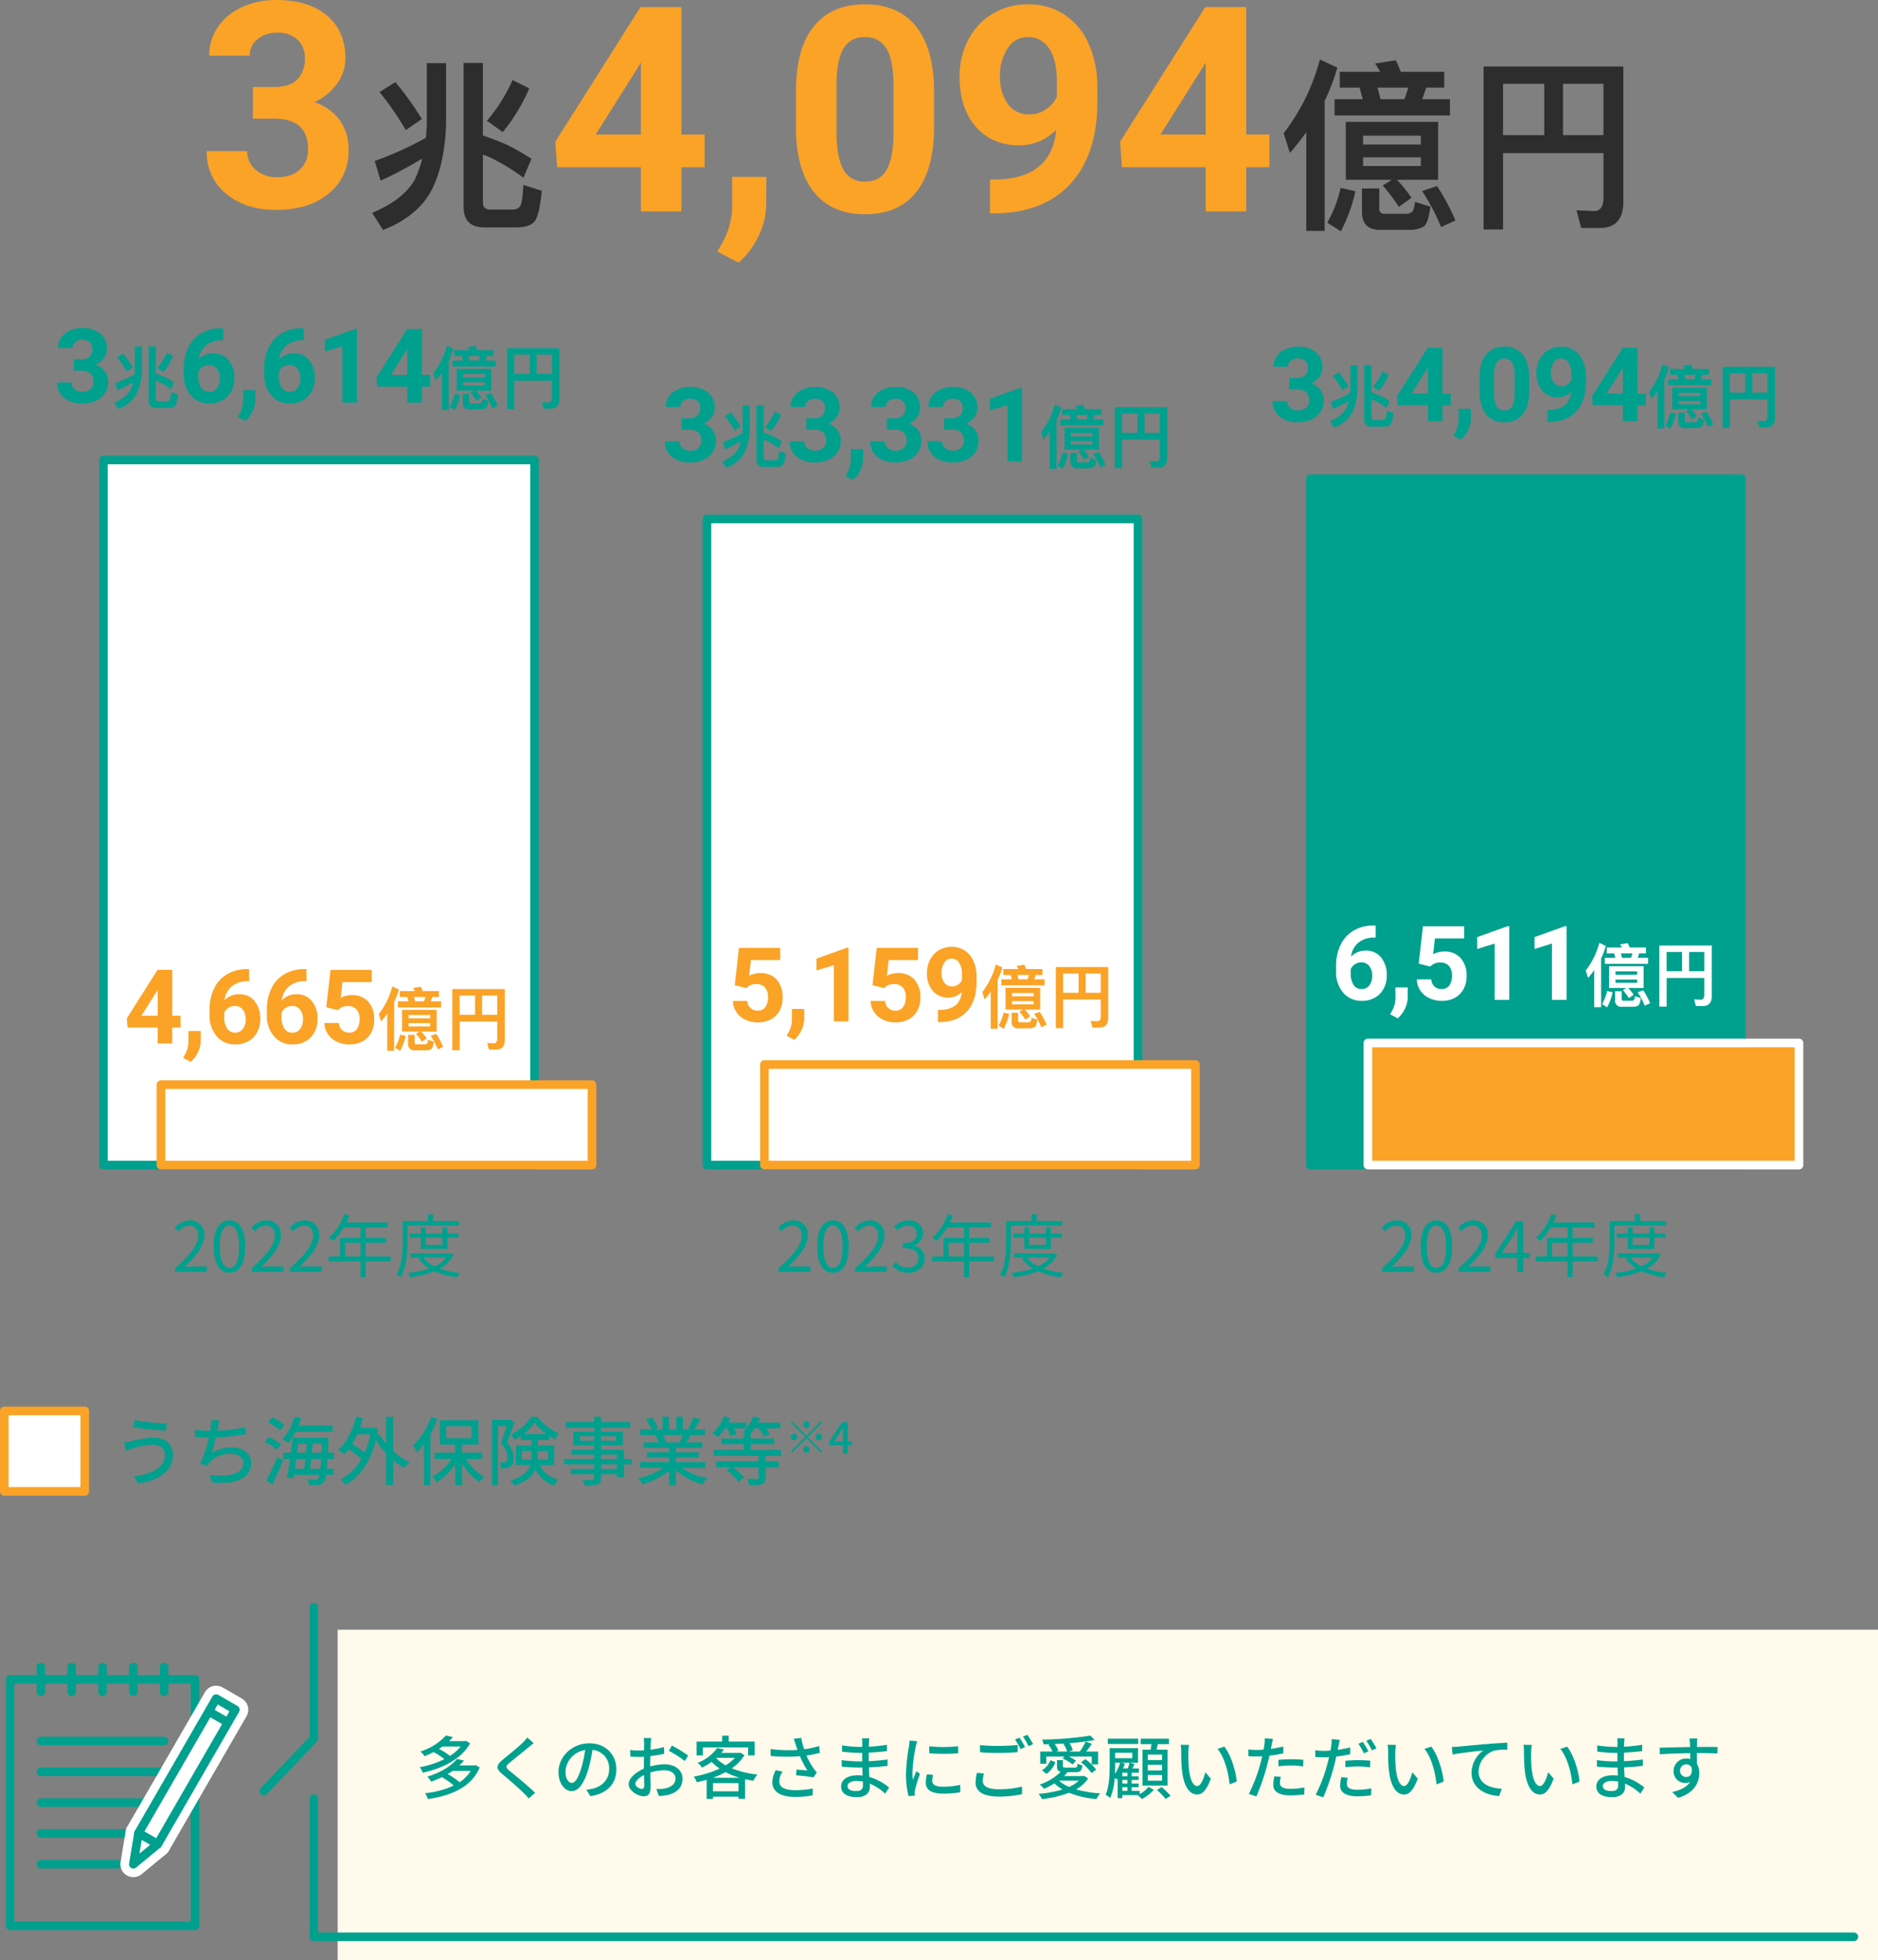
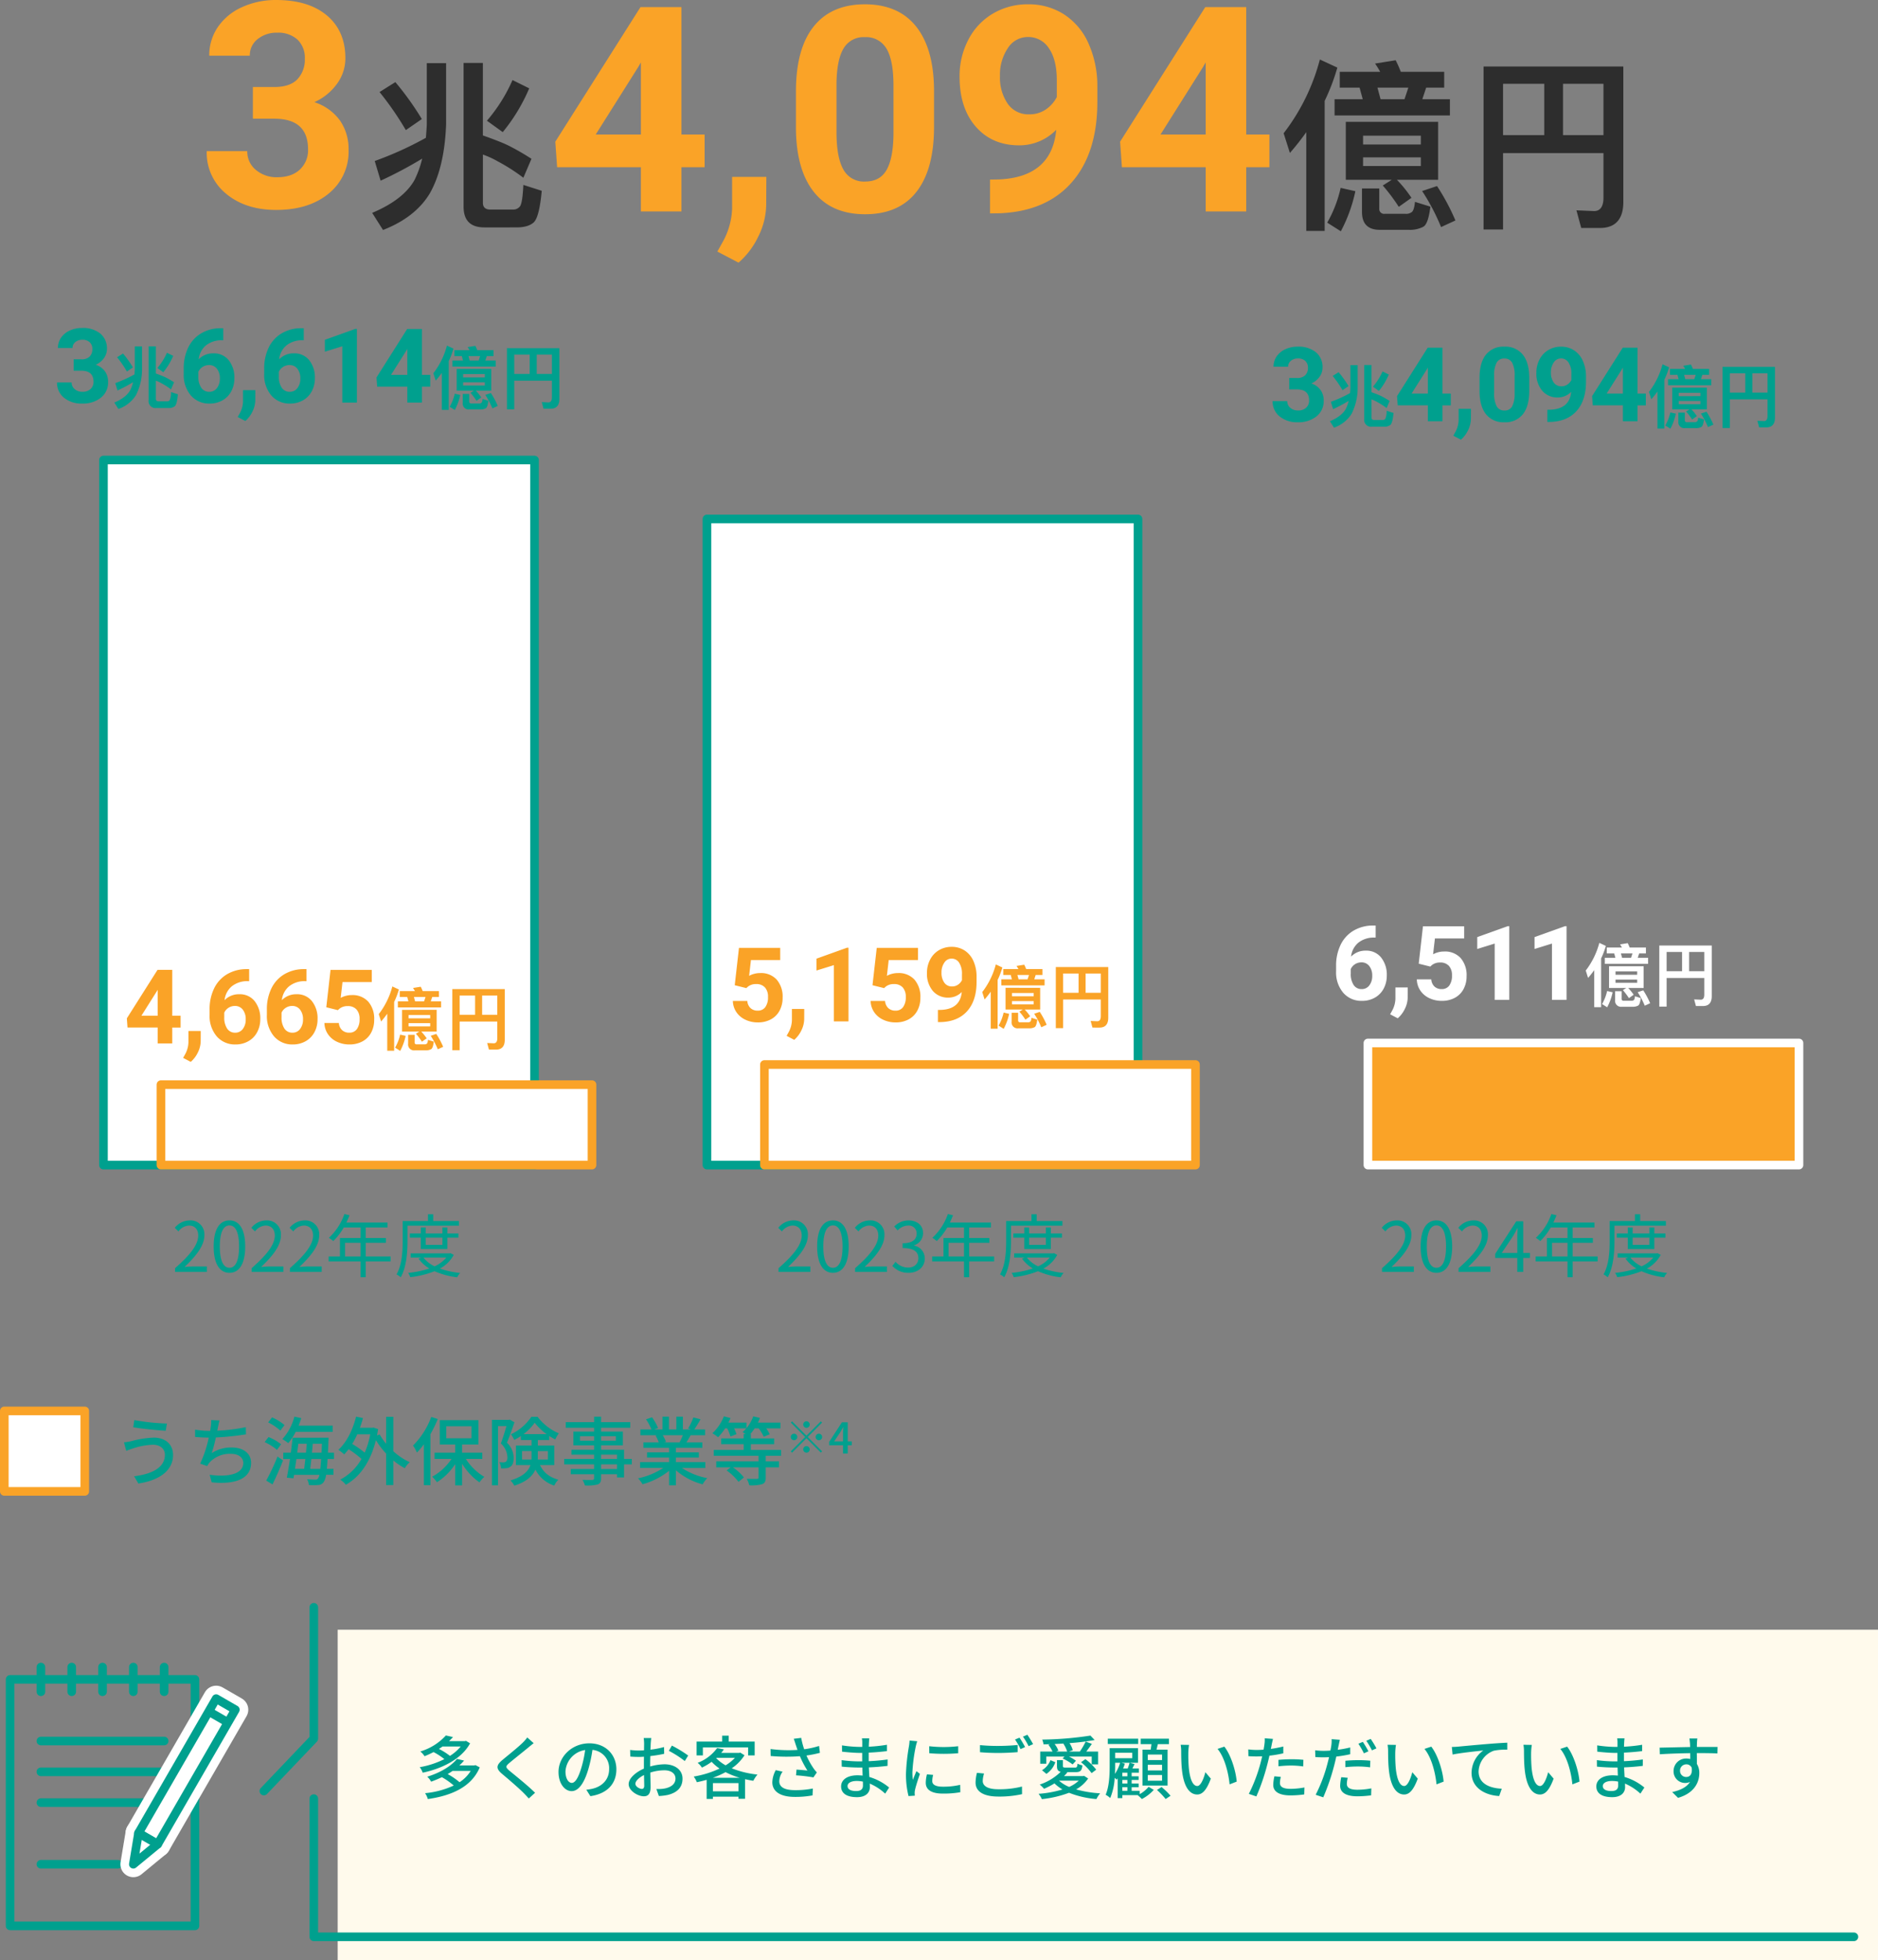
<svg xmlns="http://www.w3.org/2000/svg" width="653.5" height="682.07" viewBox="0 0 653.5 682.07">
  <rect x="0" y="0" width="653.5" height="682.07" fill="#808080" stroke="none" />
  <g id="Group_18978" data-name="Group 18978" transform="translate(-54.5 -2743.427)">
    <rect id="Rectangle_6838" data-name="Rectangle 6838" width="150" height="245.33" transform="translate(90.5 2903.498)" fill="#fff" stroke="#00a08e" stroke-linejoin="round" stroke-width="3" />
    <rect id="Rectangle_6857" data-name="Rectangle 6857" width="150" height="27.996" transform="translate(110.5 3120.831)" fill="#fff" stroke="#faa327" stroke-linejoin="round" stroke-width="3" />
    <rect id="Rectangle_6839" data-name="Rectangle 6839" width="150" height="224.83" transform="translate(300.5 2923.997)" fill="#fff" stroke="#00a08e" stroke-linejoin="round" stroke-width="3" />
-     <rect id="Rectangle_6840" data-name="Rectangle 6840" width="150" height="238.83" transform="translate(510.5 2909.997)" fill="#00a08e" stroke="#00a08e" stroke-linejoin="round" stroke-width="3" />
    <path id="Path_21517" data-name="Path 21517" d="M-49.584,0H-38.52V-1.9h-4.872c-.888,0-1.968.1-2.88.168,4.128-3.912,6.888-7.488,6.888-10.992A4.826,4.826,0,0,0-44.5-17.928a6.728,6.728,0,0,0-5.184,2.592l1.272,1.248a4.927,4.927,0,0,1,3.648-2.04c2.184,0,3.24,1.464,3.24,3.48,0,3.024-2.544,6.528-8.064,11.352Zm18.936.312c3.336,0,5.472-3.048,5.472-9.168,0-6.1-2.136-9.072-5.472-9.072-3.36,0-5.5,2.952-5.5,9.072S-34.008.312-30.648.312Zm0-1.752c-2.016,0-3.36-2.232-3.36-7.416,0-5.136,1.344-7.32,3.36-7.32,1.992,0,3.336,2.184,3.336,7.32C-27.312-3.672-28.656-1.44-30.648-1.44Zm7.7,1.44H-11.88V-1.9h-4.872c-.888,0-1.968.1-2.88.168C-15.5-5.64-12.744-9.216-12.744-12.72a4.826,4.826,0,0,0-5.112-5.208,6.728,6.728,0,0,0-5.184,2.592l1.272,1.248a4.927,4.927,0,0,1,3.648-2.04c2.184,0,3.24,1.464,3.24,3.48,0,3.024-2.544,6.528-8.064,11.352ZM-7.92-6.6l4.008-6c.5-.864.984-1.728,1.416-2.592h.1c-.048.912-.12,2.328-.12,3.192v5.4ZM-2.52,0H-.456V-4.848H1.872V-6.6H-.456V-17.616H-2.88L-10.2-6.288v1.44h7.68Zm12.1-5.376v-4.752h5.376v4.752Zm15.864,0H16.752v-4.752h7.032v-1.68H16.752v-3.648h7.584v-1.728h-14.3c.384-.816.768-1.68,1.1-2.52l-1.8-.432a20.31,20.31,0,0,1-5.4,8.28,11.046,11.046,0,0,1,1.536,1.128A22.174,22.174,0,0,0,9.12-15.456h5.832v3.648H7.8v6.432H3.864v1.728H14.952v5.5h1.8v-5.5H25.44ZM49.2-16.08v-1.632H40.248v-2.352H38.424v2.352H29.616v6.864c0,3.456-.168,8.3-2.136,11.712a6.9,6.9,0,0,1,1.464,1.008C31.008-1.752,31.3-7.152,31.3-10.848V-16.08Zm-5.76,4.152v2.52H37.632v-2.52Zm1.728,3.96v-3.96h3.864v-1.464H45.168V-15.48H43.44v2.088H37.632V-15.48h-1.7v2.088H32.112v1.464h3.816v3.96Zm-.384,2.976a11.03,11.03,0,0,1-4.056,3.048A10.75,10.75,0,0,1,36.84-4.992Zm1.488-1.536-.312.072H32.4v1.464h3.7l-.96.36A12.076,12.076,0,0,0,38.9-1.2,32.556,32.556,0,0,1,31.512.336a6.167,6.167,0,0,1,.744,1.488A32.507,32.507,0,0,0,40.7-.24a27.377,27.377,0,0,0,7.9,2.112A5.291,5.291,0,0,1,49.632.36a30.519,30.519,0,0,1-7.056-1.512A11.855,11.855,0,0,0,47.4-5.928Z" transform="translate(585 3185.997)" fill="#00a08e" />
    <g id="Group_17971" data-name="Group 17971" transform="translate(0 1579.497)">
      <g id="Group_17946" data-name="Group 17946" transform="translate(-9449.558 1043.992)">
        <rect id="Rectangle_6823" data-name="Rectangle 6823" width="64.321" height="85.761" transform="translate(9507.574 704.293)" fill="none" stroke="#00a08e" stroke-linejoin="round" stroke-width="3" />
-         <line id="Line_1605" data-name="Line 1605" x2="42.881" transform="translate(9518.294 757.895)" fill="none" stroke="#00a08e" stroke-linecap="round" stroke-linejoin="round" stroke-width="3" />
        <line id="Line_1606" data-name="Line 1606" x2="26.799" transform="translate(9518.294 768.615)" fill="none" stroke="#00a08e" stroke-linecap="round" stroke-linejoin="round" stroke-width="3" />
        <path id="Path_20047" data-name="Path 20047" d="M21.122,168.489l1.8-10.842,6.683,3.858Z" transform="translate(9529.332 600.126)" fill="#fff" stroke="#fff" stroke-linecap="round" stroke-linejoin="round" stroke-width="9" />
        <line id="Line_1602" data-name="Line 1602" x2="42.881" transform="translate(9518.294 725.735)" fill="none" stroke="#00a08e" stroke-linecap="round" stroke-linejoin="round" stroke-width="3" />
        <line id="Line_1603" data-name="Line 1603" x2="42.881" transform="translate(9518.294 736.455)" fill="none" stroke="#00a08e" stroke-linecap="round" stroke-linejoin="round" stroke-width="3" />
        <line id="Line_1604" data-name="Line 1604" x2="42.881" transform="translate(9518.294 747.175)" fill="none" stroke="#00a08e" stroke-linecap="round" stroke-linejoin="round" stroke-width="3" />
        <line id="Line_1607" data-name="Line 1607" y2="8.577" transform="translate(9539.735 700.007)" fill="none" stroke="#00a08e" stroke-linecap="round" stroke-linejoin="round" stroke-width="3" />
        <line id="Line_1608" data-name="Line 1608" y2="8.577" transform="translate(9550.454 700.007)" fill="none" stroke="#00a08e" stroke-linecap="round" stroke-linejoin="round" stroke-width="3" />
        <line id="Line_1609" data-name="Line 1609" y2="8.577" transform="translate(9529.013 700.007)" fill="none" stroke="#00a08e" stroke-linecap="round" stroke-linejoin="round" stroke-width="3" />
        <line id="Line_1610" data-name="Line 1610" y2="8.577" transform="translate(9518.294 700.007)" fill="none" stroke="#00a08e" stroke-linecap="round" stroke-linejoin="round" stroke-width="3" />
        <line id="Line_1611" data-name="Line 1611" y2="8.577" transform="translate(9561.174 700.007)" fill="none" stroke="#00a08e" stroke-linecap="round" stroke-linejoin="round" stroke-width="3" />
        <rect id="Rectangle_6824" data-name="Rectangle 6824" width="54.029" height="7.717" transform="translate(9552.258 757.774) rotate(-60.001)" fill="none" stroke="#fff" stroke-linecap="round" stroke-linejoin="round" stroke-width="9" />
        <rect id="Rectangle_6825" data-name="Rectangle 6825" width="54.029" height="7.717" transform="translate(9552.258 757.774) rotate(-60.001)" fill="#fff" stroke="#01a3c1" stroke-width="1" />
        <rect id="Rectangle_6826" data-name="Rectangle 6826" width="54.029" height="7.717" transform="translate(9552.258 757.774) rotate(-60.001)" fill="none" stroke="#00a08e" stroke-linejoin="round" stroke-width="3" />
        <line id="Line_1614" data-name="Line 1614" x2="6.683" y2="3.858" transform="translate(9576.698 715.439)" fill="none" stroke="#00a08e" stroke-linejoin="round" stroke-width="3" />
        <path id="Path_20044" data-name="Path 20044" d="M21.122,168.489l1.8-10.842,6.683,3.858Z" transform="translate(9529.332 600.126)" fill="#fff" stroke="#00a08e" stroke-linecap="round" stroke-linejoin="round" stroke-width="3" />
      </g>
      <g id="Group_17952" data-name="Group 17952" transform="translate(0 -34.86)">
        <path id="Path_20734" data-name="Path 20734" d="M0,0H536V115H0Z" transform="translate(172 1765.86)" fill="#fffaec" />
        <g id="Group_17950" data-name="Group 17950" transform="translate(148.396 1758.055)">
          <path id="Path_20045" data-name="Path 20045" d="M582.809,201.943H46.888V153.849" transform="translate(-31.591 -87.281)" fill="none" stroke="#00a08e" stroke-linecap="round" stroke-linejoin="round" stroke-miterlimit="10" stroke-width="3" />
          <path id="Path_20046" data-name="Path 20046" d="M53.783,131.172v45.711L36.409,195.112" transform="translate(-38.485 -131.172)" fill="none" stroke="#00a08e" stroke-linecap="round" stroke-linejoin="round" stroke-miterlimit="10" stroke-width="3" />
        </g>
      </g>
      <path id="Path_21518" data-name="Path 21518" d="M15.816-16.368A15.533,15.533,0,0,1,12.072-13.1a22.691,22.691,0,0,0-3.84-2.424c.432-.264.864-.552,1.248-.84Zm1.824-1.968-.36.1H11.76c.48-.456.936-.936,1.368-1.416l-2.472-.552a19.6,19.6,0,0,1-8.9,5.568A7.008,7.008,0,0,1,3.24-12.984c1.128-.456,2.16-.936,3.12-1.44a22.7,22.7,0,0,1,3.768,2.448A30.686,30.686,0,0,1,1.56-9.168a7.052,7.052,0,0,1,1.032,1.92C9.12-8.64,16.032-11.856,19.08-17.472ZM19.3-7.872a12.671,12.671,0,0,1-3.888,3.936A23.823,23.823,0,0,0,11.28-6.768c.6-.36,1.152-.72,1.7-1.1Zm1.656-2.016-.384.1H15.36a21.378,21.378,0,0,0,1.632-1.68l-2.472-.576C12.672-9.768,9.144-7.392,4.176-5.856A6.587,6.587,0,0,1,5.52-4.128a39.08,39.08,0,0,0,3.744-1.56,24.119,24.119,0,0,1,4.128,2.9A30.286,30.286,0,0,1,3.408-.12a6.615,6.615,0,0,1,.96,2.04C12.312.792,19.488-2.112,22.44-9.1ZM41.208-17.52l-2.232-1.992a14.054,14.054,0,0,1-1.56,1.8c-1.632,1.608-5.112,4.392-6.96,5.928-2.28,1.9-2.52,3.048-.192,4.992C32.5-4.92,36.072-1.848,37.68-.216c.624.624,1.248,1.3,1.824,1.944L41.688-.264c-2.5-2.5-6.864-5.976-8.9-7.656-1.416-1.224-1.416-1.536-.048-2.712,1.7-1.44,5.016-4.056,6.624-5.4C39.84-16.416,40.608-17.064,41.208-17.52Zm28.776,9.1c0-5.016-3.648-9.048-9.408-9.048-6.024,0-10.728,4.608-10.728,9.984,0,4.008,2.184,6.648,4.56,6.648s4.368-2.712,5.808-7.608a47.79,47.79,0,0,0,1.44-6.744,6.381,6.381,0,0,1,5.808,6.7c0,3.864-2.736,6.12-5.808,6.816a14.833,14.833,0,0,1-2.136.336L60.936.912C66.768.072,69.984-3.384,69.984-8.424Zm-17.712.7a8.023,8.023,0,0,1,6.84-7.416,38.209,38.209,0,0,1-1.32,6.192C56.688-5.256,55.56-3.7,54.48-3.7,53.448-3.7,52.272-4.968,52.272-7.728ZM82.128-19.32h-2.64a15.606,15.606,0,0,1,.144,1.9c0,.432-.024,1.3-.024,2.376q-.9.072-1.656.072a24.247,24.247,0,0,1-3.192-.192l.072,2.3c.792.072,1.7.12,3.168.12q.684,0,1.584-.072c-.024.912-.024,1.824-.024,2.664v1.488c-2.832,1.224-5.3,3.36-5.3,5.4,0,2.3,3.192,4.224,5.28,4.224,1.416,0,2.352-.744,2.352-3.288,0-.96-.072-2.976-.1-4.968a16.237,16.237,0,0,1,4.92-.792c2.184,0,3.84,1.032,3.84,2.88,0,2.016-1.752,3.072-3.768,3.456a12.658,12.658,0,0,1-2.88.168L84.768.864A18.654,18.654,0,0,0,87.816.5C91.344-.336,93-2.328,93-5.184c0-3.072-2.688-4.992-6.264-4.992a18.747,18.747,0,0,0-4.992.768v-.84c0-.864.024-1.824.048-2.784,1.656-.192,3.432-.48,4.824-.792l-.048-2.352a30.081,30.081,0,0,1-4.728.912c.048-.864.072-1.632.1-2.208C81.984-18.048,82.056-18.864,82.128-19.32ZM89.3-16.68l-1.056,1.824A34.763,34.763,0,0,1,93.792-11.3l1.176-1.92A42.981,42.981,0,0,0,89.3-16.68Zm-12.7,13.3c0-.96,1.248-2.184,3-3.048.024,1.56.072,2.952.072,3.72,0,.792-.336,1.1-.816,1.1C78.048-1.608,76.608-2.424,76.608-3.384ZM100.08-16.056h15.744v2.784h2.28v-4.8H109.08v-2.064H106.8v2.064H97.9v4.8h2.184Zm3.456,10.584a30.78,30.78,0,0,0,4.44-1.968,27.577,27.577,0,0,0,4.944,1.968Zm.048,4.7V-3.624h8.9V-.768Zm1.272-11.664h6.384A14.986,14.986,0,0,1,108-9.816a13.627,13.627,0,0,1-3.288-2.5Zm8.256-1.8-.408.1h-6.24q.5-.612.936-1.224l-2.352-.48a14.873,14.873,0,0,1-6.792,5.16,6.524,6.524,0,0,1,1.488,1.656,19.107,19.107,0,0,0,3.384-2.016,16.244,16.244,0,0,0,2.76,2.352,34.439,34.439,0,0,1-9,2.784,7.956,7.956,0,0,1,1.1,1.968c1.128-.24,2.28-.5,3.408-.84V1.872h2.184V1.1h8.9v.72h2.28V-4.992c.936.216,1.9.408,2.88.552a10.925,10.925,0,0,1,1.44-2.16,33.292,33.292,0,0,1-8.952-2.184,15.638,15.638,0,0,0,4.44-4.536Zm19.272-2.784c.168.48.384,1.1.624,1.848a49.518,49.518,0,0,1-9.384-.312l.048,2.424a63.11,63.11,0,0,0,10.176.072,33.025,33.025,0,0,0,2.616,4.992c-.816-.1-2.52-.24-3.792-.336L132.5-6.336a57.552,57.552,0,0,1,6.048.72l1.2-1.728A11.369,11.369,0,0,1,138.6-8.76a26.742,26.742,0,0,1-2.472-4.464,41.363,41.363,0,0,0,4.68-.936l-.288-2.4a29.653,29.653,0,0,1-5.184,1.152,26.1,26.1,0,0,1-1.032-3.96l-2.592.312C131.976-18.336,132.216-17.544,132.384-17.016Zm-4.56,9.408-2.376-.528a9.421,9.421,0,0,0-1.2,4.2c0,3.336,2.976,5.088,7.68,5.112A32.78,32.78,0,0,0,138.24.648l.12-2.4a30.348,30.348,0,0,1-6.288.576c-3.456-.024-5.4-.96-5.4-3.12A6.074,6.074,0,0,1,127.824-7.608Zm22.608,4.992c0-.96,1.1-1.752,3.144-1.752a10.872,10.872,0,0,1,2.184.216c.024.528.024,1.008.024,1.344,0,1.536-1.032,1.944-2.376,1.944C151.344-.864,150.432-1.584,150.432-2.616Zm7.56-16.584h-2.568a7.874,7.874,0,0,1,.12,1.512v1.464h-1.032a43.483,43.483,0,0,1-6.024-.528l.024,2.184c1.56.192,4.44.432,6.024.432h.984v2.952H154.3a46.92,46.92,0,0,1-5.928-.432l.024,2.256c1.656.192,4.32.312,5.856.312h1.32c.024.888.072,1.872.1,2.808-.576-.048-1.152-.1-1.776-.1-3.576,0-5.712,1.56-5.712,3.864,0,2.4,1.944,3.744,5.544,3.744,3.144,0,4.464-1.656,4.464-3.48,0-.336-.024-.744-.048-1.248a18.453,18.453,0,0,1,5.376,3.5L164.9-2.088a19.27,19.27,0,0,0-6.888-3.672c-.048-1.08-.12-2.232-.168-3.336,2.3-.1,4.3-.264,6.5-.528l.024-2.232c-2.088.288-4.2.5-6.576.6v-2.976c2.328-.1,4.56-.312,6.336-.528v-2.208a52.733,52.733,0,0,1-6.312.672c.024-.528.024-.984.048-1.272C157.9-18.24,157.944-18.768,157.992-19.2Zm20.856,2.736.024,2.448a61.168,61.168,0,0,0,10.056,0v-2.448A44.227,44.227,0,0,1,178.848-16.464Zm1.368,9.984-2.16-.192a12.156,12.156,0,0,0-.408,2.952c0,2.328,1.872,3.744,5.952,3.744a32.928,32.928,0,0,0,6.072-.48l-.048-2.568a25.772,25.772,0,0,1-5.976.648c-2.9,0-3.744-.888-3.744-1.968A8.338,8.338,0,0,1,180.216-6.48Zm-5.544-11.712-2.664-.24a17.448,17.448,0,0,1-.216,1.992,69.257,69.257,0,0,0-1.032,9.576,30.5,30.5,0,0,0,.888,7.752l2.184-.144c-.024-.288-.048-.648-.048-.888a4.691,4.691,0,0,1,.12-1.1c.24-1.2,1.08-3.768,1.7-5.592l-1.2-.96c-.384.888-.864,2.064-1.272,3.048a23.679,23.679,0,0,1-.144-2.568,57.556,57.556,0,0,1,1.176-9.048A17.214,17.214,0,0,1,174.672-18.192Zm21.84,1.344v2.472c1.92.168,3.984.264,6.432.264,2.256,0,5.016-.144,6.672-.288v-2.5c-1.776.192-4.344.336-6.672.336A61.3,61.3,0,0,1,196.512-16.848Zm1.416,9.888-2.472-.24a14.7,14.7,0,0,0-.48,3.384c0,3.144,2.784,4.872,7.944,4.872a35.664,35.664,0,0,0,8.232-.84l-.024-2.64a31.852,31.852,0,0,1-8.28.936c-3.7,0-5.376-1.176-5.376-2.88A9.214,9.214,0,0,1,197.928-6.96Zm12.336-12.48-1.56.648a24.445,24.445,0,0,1,1.92,3.336l1.584-.7A34.784,34.784,0,0,0,210.264-19.44ZM213-20.448l-1.536.648a25.1,25.1,0,0,1,1.968,3.312l1.56-.7A37.238,37.238,0,0,0,213-20.448Zm10.056,5.832.72-.312a7.8,7.8,0,0,0-1.3-2.3c1.008-.048,2.016-.1,3.024-.168a10.535,10.535,0,0,1,1.344,2.784Zm-3.48,1.752h6.336l-.648.672a17.072,17.072,0,0,1,3.48,2.064L229.9-11.4a13.4,13.4,0,0,0-2.424-1.464h7.92v2.712H237.6v-4.464h-4.1c.624-.792,1.32-1.776,1.944-2.664l-2.16-.792a25.353,25.353,0,0,1-2.016,3.456H227.5l1.3-.48a8.758,8.758,0,0,0-1.128-2.448,76.072,76.072,0,0,0,8.736-1.08l-1.464-1.536a119.344,119.344,0,0,1-16.776,1.392,6.8,6.8,0,0,1,.456,1.656c.744-.024,1.512-.024,2.28-.072l-.576.24a10.8,10.8,0,0,1,1.416,2.328h-4.272v4.248h2.112Zm12.1,1.968A19.245,19.245,0,0,1,235.344-7.1l1.608-1.2a18.981,18.981,0,0,0-3.768-3.672ZM219.624-6.84a7.975,7.975,0,0,0,3.1-4.056l-1.68-.72a6.992,6.992,0,0,1-2.952,3.5ZM230.88-4.488A11.651,11.651,0,0,1,227.544-2.3a12.09,12.09,0,0,1-3.528-2.184Zm1.872-1.656-.384.072h-6.624a14.473,14.473,0,0,0,1.176-1.272l-.288-.1h3.12c1.656,0,2.208-.456,2.4-2.352a6.776,6.776,0,0,1-1.7-.6c-.1,1.2-.24,1.368-.936,1.368H226.44c-.912,0-1.08-.072-1.08-.6v-1.992H223.3V-9.6c0,1.224.288,1.8,1.3,2.04a18.923,18.923,0,0,1-7.3,4.44,12.535,12.535,0,0,1,1.512,1.464,27.362,27.362,0,0,0,3.624-1.872,13.71,13.71,0,0,0,2.784,2.112A38.315,38.315,0,0,1,216.888.1a7.179,7.179,0,0,1,1.152,1.848A38.145,38.145,0,0,0,227.5-.264a32.874,32.874,0,0,0,9.528,2.184,9.781,9.781,0,0,1,1.3-1.992,39.152,39.152,0,0,1-8.376-1.368,12.342,12.342,0,0,0,4.2-3.792Zm27.12-5.5H254.9v-1.92h4.968Zm0,3.6H254.9v-1.968h4.968Zm0,3.576H254.9V-6.456h4.968Zm-6.816-10.8v12.5h8.736v-12.5h-3.864c.168-.6.312-1.272.48-1.92h3.864v-1.9h-9.84v1.9h3.744c-.072.624-.168,1.3-.264,1.92Zm-1.488-3.816H240.984v1.848h10.584Zm-5.52,16.872H247.8V-.936h-1.752Zm-.36-8.5h2.88a18.954,18.954,0,0,1-.648,1.992h-1.608a15.658,15.658,0,0,0,.6-1.68Zm-2.136,0h1.728a13.6,13.6,0,0,1-1.8,3.864c.048-1.008.072-1.968.072-2.808Zm5.952-3.48v1.9h-5.952v-1.9ZM247.8-6h-1.752V-7.248H247.8Zm0,2.52h-1.752V-4.728H247.8Zm4.3,2.544h-2.808V-2.208h2.424V-3.48h-2.424V-4.728h2.424V-6h-2.424V-7.248h2.52V-8.712h-2.28c.24-.48.5-1.008.768-1.512l-1.656-.48H251.5v-5.088h-9.864v6.144c0,3-.12,7.1-1.392,10.08a6.872,6.872,0,0,1,1.584,1.152,21.708,21.708,0,0,0,1.56-7.056,8.151,8.151,0,0,1,.648.648c.12-.144.264-.312.384-.48V1.608h1.632V.552h5.4L251.4.576a16.005,16.005,0,0,1,1.44,1.344,14.991,14.991,0,0,0,4.152-3.192l-1.8-1.056A11.707,11.707,0,0,1,252.1.216Zm6-.312A25.912,25.912,0,0,1,261.12,1.92l1.7-1.152a25.153,25.153,0,0,0-3.12-3.024Zm11.16-15.672-2.928-.048a12.28,12.28,0,0,1,.192,2.256c0,1.44.024,4.32.264,6.432.648,6.312,2.88,8.616,5.3,8.616,1.752,0,3.24-1.416,4.752-5.52l-1.9-2.232c-.552,2.184-1.608,4.8-2.808,4.8-1.608,0-2.592-2.544-2.952-6.312a53.738,53.738,0,0,1-.168-5.4A19.647,19.647,0,0,1,269.256-16.92Zm12.288.6-2.376.792c2.424,2.88,3.792,8.208,4.2,12.336l2.472-.96C285.528-8.04,283.752-13.536,281.544-16.32ZM301.2-5.784,298.968-6a14.1,14.1,0,0,0-.408,3c0,2.376,2.112,3.648,6.024,3.648a37.058,37.058,0,0,0,4.752-.336l.072-2.424a27.121,27.121,0,0,1-4.8.48c-3.072,0-3.72-.984-3.72-2.064A8.811,8.811,0,0,1,301.2-5.784Zm-2.736-13.224-2.88-.216a9.816,9.816,0,0,1-.1,2.16c-.048.456-.168,1.08-.288,1.8-.84.072-1.656.1-2.4.1a22.616,22.616,0,0,1-2.928-.192l.048,2.352c.864.072,1.752.1,2.856.1.6,0,1.248-.024,1.944-.048-.192.792-.384,1.584-.576,2.328A55.51,55.51,0,0,1,290.064.12l2.616.888a72.5,72.5,0,0,0,3.792-11.04c.264-1.008.528-2.112.768-3.144a43,43,0,0,0,4.824-.816v-2.376a42.112,42.112,0,0,1-4.344.84c.12-.528.216-1.008.288-1.416C298.1-17.424,298.32-18.408,298.464-19.008Zm1.9,7.3V-9.48a40.391,40.391,0,0,1,4.536-.264,30.329,30.329,0,0,1,4.08.312l.072-2.3a40.678,40.678,0,0,0-4.2-.192C303.312-11.928,301.656-11.832,300.36-11.712Zm24.12,6.24-2.256-.216a15.793,15.793,0,0,0-.384,3c0,2.376,2.112,3.648,6.024,3.648a37.39,37.39,0,0,0,4.752-.336l.072-2.424a27.346,27.346,0,0,1-4.8.48c-3.072,0-3.72-.984-3.72-2.064A8.811,8.811,0,0,1,324.48-5.472ZM321.744-18.7l-2.88-.216a10.083,10.083,0,0,1-.1,2.184c-.048.456-.168,1.056-.312,1.776-.816.072-1.632.1-2.376.1a22.358,22.358,0,0,1-2.928-.192L313.2-12.7c.864.072,1.728.1,2.856.1.6,0,1.248-.024,1.92-.048-.168.792-.384,1.584-.576,2.328A52.564,52.564,0,0,1,313.32.432l2.64.888a75.214,75.214,0,0,0,3.792-11.04c.264-1.008.528-2.112.744-3.144a42.521,42.521,0,0,0,4.848-.816v-2.352a42.09,42.09,0,0,1-4.344.816c.1-.528.192-1.008.288-1.416C321.384-17.112,321.6-18.1,321.744-18.7Zm1.9,7.3v2.232a40.415,40.415,0,0,1,4.536-.24,30.5,30.5,0,0,1,4.08.288l.072-2.3a40.679,40.679,0,0,0-4.2-.192C326.592-11.616,324.936-11.52,323.64-11.4Zm6.1-6.576-1.56.648a27.239,27.239,0,0,1,1.92,3.336l1.584-.7A38.1,38.1,0,0,0,329.736-17.976Zm2.736-1.032-1.536.648a30.461,30.461,0,0,1,1.968,3.336l1.56-.7A35.35,35.35,0,0,0,332.472-19.008Zm8.784,2.088-2.928-.048a12.28,12.28,0,0,1,.192,2.256c0,1.44.024,4.32.264,6.432.648,6.312,2.88,8.616,5.3,8.616,1.752,0,3.24-1.416,4.752-5.52l-1.9-2.232c-.552,2.184-1.608,4.8-2.808,4.8-1.608,0-2.592-2.544-2.952-6.312a53.738,53.738,0,0,1-.168-5.4A19.647,19.647,0,0,1,341.256-16.92Zm12.288.6-2.376.792c2.424,2.88,3.792,8.208,4.2,12.336l2.472-.96C357.528-8.04,355.752-13.536,353.544-16.32Zm7.152.12.264,2.64c2.664-.576,8.256-1.152,10.68-1.416a9.664,9.664,0,0,0-4.08,7.8c0,5.3,4.92,7.824,9.624,8.04l.888-2.544c-3.984-.168-8.064-1.632-8.064-6a7.957,7.957,0,0,1,5.328-7.224,21.408,21.408,0,0,1,4.656-.36v-2.424c-1.656.072-4.056.216-6.624.432-4.416.36-8.688.768-10.44.936C362.472-16.272,361.632-16.224,360.7-16.2Zm27.84-.72-2.928-.048a12.28,12.28,0,0,1,.192,2.256c0,1.44.024,4.32.264,6.432.648,6.312,2.88,8.616,5.3,8.616,1.752,0,3.24-1.416,4.752-5.52l-1.9-2.232c-.552,2.184-1.608,4.8-2.808,4.8-1.608,0-2.592-2.544-2.952-6.312a53.729,53.729,0,0,1-.168-5.4A19.647,19.647,0,0,1,388.536-16.92Zm12.288.6-2.376.792c2.424,2.88,3.792,8.208,4.2,12.336l2.472-.96C404.808-8.04,403.032-13.536,400.824-16.32Zm12.408,13.7c0-.96,1.1-1.752,3.144-1.752a10.873,10.873,0,0,1,2.184.216c.024.528.024,1.008.024,1.344,0,1.536-1.032,1.944-2.376,1.944C414.144-.864,413.232-1.584,413.232-2.616Zm7.56-16.584h-2.568a7.877,7.877,0,0,1,.12,1.512v1.464h-1.032a43.484,43.484,0,0,1-6.024-.528l.024,2.184c1.56.192,4.44.432,6.024.432h.984v2.952H417.1a46.92,46.92,0,0,1-5.928-.432l.024,2.256c1.656.192,4.32.312,5.856.312h1.32c.024.888.072,1.872.1,2.808-.576-.048-1.152-.1-1.776-.1-3.576,0-5.712,1.56-5.712,3.864,0,2.4,1.944,3.744,5.544,3.744,3.144,0,4.464-1.656,4.464-3.48,0-.336-.024-.744-.048-1.248a18.452,18.452,0,0,1,5.376,3.5L427.7-2.088a19.27,19.27,0,0,0-6.888-3.672c-.048-1.08-.12-2.232-.168-3.336,2.3-.1,4.3-.264,6.5-.528l.024-2.232c-2.088.288-4.2.5-6.576.6v-2.976c2.328-.1,4.56-.312,6.336-.528v-2.208a52.732,52.732,0,0,1-6.312.672c.024-.528.024-.984.048-1.272C420.7-18.24,420.744-18.768,420.792-19.2Zm25.344.048h-2.76c.048.24.12.984.192,1.752.024.288.024.7.048,1.224-3.432.048-7.9.168-10.608.216l.072,2.3c2.976-.192,6.912-.336,10.56-.384,0,.7.024,1.416.024,2.04a4.8,4.8,0,0,0-1.344-.168,4.334,4.334,0,0,0-4.464,4.32,4.008,4.008,0,0,0,4.032,4.176,3.759,3.759,0,0,0,1.68-.36c-1.152,1.848-3.36,2.9-6.192,3.528l2.04,2.016c5.688-1.656,7.392-5.424,7.392-8.616a5.911,5.911,0,0,0-.84-3.192c0-1.08,0-2.472-.024-3.768,3.48,0,5.76.048,7.176.12l.048-2.256h-7.2c0-.48,0-.912.024-1.2A13.987,13.987,0,0,1,446.136-19.152ZM440.112-7.9a2.163,2.163,0,0,1,2.184-2.256A1.979,1.979,0,0,1,444.168-9c.312,2.256-.624,3.24-1.872,3.24A2.106,2.106,0,0,1,440.112-7.9Z" transform="translate(199 1788)" fill="#00a08e" />
    </g>
    <path id="Path_21516" data-name="Path 21516" d="M-49.584,0H-38.52V-1.9h-4.872c-.888,0-1.968.1-2.88.168,4.128-3.912,6.888-7.488,6.888-10.992A4.826,4.826,0,0,0-44.5-17.928a6.728,6.728,0,0,0-5.184,2.592l1.272,1.248a4.927,4.927,0,0,1,3.648-2.04c2.184,0,3.24,1.464,3.24,3.48,0,3.024-2.544,6.528-8.064,11.352Zm18.936.312c3.336,0,5.472-3.048,5.472-9.168,0-6.1-2.136-9.072-5.472-9.072-3.36,0-5.5,2.952-5.5,9.072S-34.008.312-30.648.312Zm0-1.752c-2.016,0-3.36-2.232-3.36-7.416,0-5.136,1.344-7.32,3.36-7.32,1.992,0,3.336,2.184,3.336,7.32C-27.312-3.672-28.656-1.44-30.648-1.44Zm7.7,1.44H-11.88V-1.9h-4.872c-.888,0-1.968.1-2.88.168C-15.5-5.64-12.744-9.216-12.744-12.72a4.826,4.826,0,0,0-5.112-5.208,6.728,6.728,0,0,0-5.184,2.592l1.272,1.248a4.927,4.927,0,0,1,3.648-2.04c2.184,0,3.24,1.464,3.24,3.48,0,3.024-2.544,6.528-8.064,11.352Zm18.6.312C-1.224.312,1.3-1.56,1.3-4.7a4.525,4.525,0,0,0-3.72-4.464v-.1A4.393,4.393,0,0,0,.7-13.512c0-2.784-2.16-4.416-5.112-4.416a7.043,7.043,0,0,0-4.92,2.112l1.176,1.392a5.135,5.135,0,0,1,3.648-1.7,2.7,2.7,0,0,1,2.976,2.784c0,1.9-1.248,3.36-4.872,3.36V-8.3c4.056,0,5.472,1.416,5.472,3.5,0,2.04-1.488,3.288-3.576,3.288A5.816,5.816,0,0,1-8.88-3.528l-1.1,1.44A7.283,7.283,0,0,0-4.344.312ZM9.576-5.376v-4.752h5.376v4.752Zm15.864,0H16.752v-4.752h7.032v-1.68H16.752v-3.648h7.584v-1.728h-14.3c.384-.816.768-1.68,1.1-2.52l-1.8-.432a20.31,20.31,0,0,1-5.4,8.28,11.046,11.046,0,0,1,1.536,1.128A22.174,22.174,0,0,0,9.12-15.456h5.832v3.648H7.8v6.432H3.864v1.728H14.952v5.5h1.8v-5.5H25.44ZM49.2-16.08v-1.632H40.248v-2.352H38.424v2.352H29.616v6.864c0,3.456-.168,8.3-2.136,11.712a6.9,6.9,0,0,1,1.464,1.008C31.008-1.752,31.3-7.152,31.3-10.848V-16.08Zm-5.76,4.152v2.52H37.632v-2.52Zm1.728,3.96v-3.96h3.864v-1.464H45.168V-15.48H43.44v2.088H37.632V-15.48h-1.7v2.088H32.112v1.464h3.816v3.96Zm-.384,2.976a11.03,11.03,0,0,1-4.056,3.048A10.75,10.75,0,0,1,36.84-4.992Zm1.488-1.536-.312.072H32.4v1.464h3.7l-.96.36A12.076,12.076,0,0,0,38.9-1.2,32.556,32.556,0,0,1,31.512.336a6.167,6.167,0,0,1,.744,1.488A32.507,32.507,0,0,0,40.7-.24a27.377,27.377,0,0,0,7.9,2.112A5.291,5.291,0,0,1,49.632.36a30.519,30.519,0,0,1-7.056-1.512A11.855,11.855,0,0,0,47.4-5.928Z" transform="translate(375 3185.997)" fill="#00a08e" />
    <path id="Path_21515" data-name="Path 21515" d="M-49.584,0H-38.52V-1.9h-4.872c-.888,0-1.968.1-2.88.168,4.128-3.912,6.888-7.488,6.888-10.992A4.826,4.826,0,0,0-44.5-17.928a6.728,6.728,0,0,0-5.184,2.592l1.272,1.248a4.927,4.927,0,0,1,3.648-2.04c2.184,0,3.24,1.464,3.24,3.48,0,3.024-2.544,6.528-8.064,11.352Zm18.936.312c3.336,0,5.472-3.048,5.472-9.168,0-6.1-2.136-9.072-5.472-9.072-3.36,0-5.5,2.952-5.5,9.072S-34.008.312-30.648.312Zm0-1.752c-2.016,0-3.36-2.232-3.36-7.416,0-5.136,1.344-7.32,3.36-7.32,1.992,0,3.336,2.184,3.336,7.32C-27.312-3.672-28.656-1.44-30.648-1.44Zm7.7,1.44H-11.88V-1.9h-4.872c-.888,0-1.968.1-2.88.168C-15.5-5.64-12.744-9.216-12.744-12.72a4.826,4.826,0,0,0-5.112-5.208,6.728,6.728,0,0,0-5.184,2.592l1.272,1.248a4.927,4.927,0,0,1,3.648-2.04c2.184,0,3.24,1.464,3.24,3.48,0,3.024-2.544,6.528-8.064,11.352Zm13.32,0H1.44V-1.9H-3.432c-.888,0-1.968.1-2.88.168C-2.184-5.64.576-9.216.576-12.72a4.826,4.826,0,0,0-5.112-5.208A6.728,6.728,0,0,0-9.72-15.336l1.272,1.248A4.927,4.927,0,0,1-4.8-16.128c2.184,0,3.24,1.464,3.24,3.48C-1.56-9.624-4.1-6.12-9.624-1.3Zm19.2-5.376v-4.752h5.376v4.752Zm15.864,0H16.752v-4.752h7.032v-1.68H16.752v-3.648h7.584v-1.728h-14.3c.384-.816.768-1.68,1.1-2.52l-1.8-.432a20.31,20.31,0,0,1-5.4,8.28,11.046,11.046,0,0,1,1.536,1.128A22.174,22.174,0,0,0,9.12-15.456h5.832v3.648H7.8v6.432H3.864v1.728H14.952v5.5h1.8v-5.5H25.44ZM49.2-16.08v-1.632H40.248v-2.352H38.424v2.352H29.616v6.864c0,3.456-.168,8.3-2.136,11.712a6.9,6.9,0,0,1,1.464,1.008C31.008-1.752,31.3-7.152,31.3-10.848V-16.08Zm-5.76,4.152v2.52H37.632v-2.52Zm1.728,3.96v-3.96h3.864v-1.464H45.168V-15.48H43.44v2.088H37.632V-15.48h-1.7v2.088H32.112v1.464h3.816v3.96Zm-.384,2.976a11.03,11.03,0,0,1-4.056,3.048A10.75,10.75,0,0,1,36.84-4.992Zm1.488-1.536-.312.072H32.4v1.464h3.7l-.96.36A12.076,12.076,0,0,0,38.9-1.2,32.556,32.556,0,0,1,31.512.336a6.167,6.167,0,0,1,.744,1.488A32.507,32.507,0,0,0,40.7-.24a27.377,27.377,0,0,0,7.9,2.112A5.291,5.291,0,0,1,49.632.36a30.519,30.519,0,0,1-7.056-1.512A11.855,11.855,0,0,0,47.4-5.928Z" transform="translate(165 3185.997)" fill="#00a08e" />
    <path id="Path_21514" data-name="Path 21514" d="M61.88,21.42c0,4.394-4.342,6.708-10.712,7.488L52.65,31.43c6.968-1.014,12.064-4.316,12.064-9.906,0-3.874-2.808-6.058-6.682-6.058a33.877,33.877,0,0,0-7.826,1.222,23.018,23.018,0,0,1-2.574.416l.806,2.964c.676-.26,1.534-.6,2.314-.832a24.024,24.024,0,0,1,6.968-1.3C60.294,17.936,61.88,19.418,61.88,21.42ZM51.246,9.356l-.39,2.5c2.964.52,8.372,1.04,11.31,1.222l.416-2.522A73.747,73.747,0,0,1,51.246,9.356Zm29.64.13-2.912-.13a10.66,10.66,0,0,1-.13,2.34c-.052.39-.13.884-.208,1.43h-.13a32.922,32.922,0,0,1-5.122-.442v2.548c1.43.13,3.042.208,4.758.234a41.061,41.061,0,0,1-2.99,9.048l2.444.858a7.526,7.526,0,0,1,.754-1.17,9.548,9.548,0,0,1,7.488-3.094c2.834,0,4.316,1.4,4.316,3.172,0,4.082-5.8,4.966-11.7,4.108l.7,2.626c8.138.858,13.728-1.2,13.728-6.786,0-3.172-2.6-5.33-6.76-5.33a12.28,12.28,0,0,0-6.942,1.95,50.484,50.484,0,0,0,1.43-5.434A95.468,95.468,0,0,0,90.09,14.322l-.052-2.5a60.577,60.577,0,0,1-9.932,1.222q.156-.663.234-1.17C80.522,11.124,80.652,10.266,80.886,9.486Zm39.364,3.978V11.28H108.42c.338-.858.65-1.716.91-2.6l-2.392-.52a18.547,18.547,0,0,1-4.186,7.826,14.3,14.3,0,0,1,2.054,1.4,20.991,20.991,0,0,0,2.6-3.926ZM103.506,11.1A16.95,16.95,0,0,0,99.164,8.42l-1.352,1.742a18.489,18.489,0,0,1,4.238,2.86Zm-1.2,6.682a17.391,17.391,0,0,0-4.368-2.522L96.59,17.026a17.917,17.917,0,0,1,4.29,2.7ZM99.32,31.742c1.222-2.47,2.6-5.59,3.666-8.346l-1.924-1.352a75.934,75.934,0,0,1-3.926,8.372Zm13.13-5.408c.13-1.014.26-2.184.39-3.432h3.406c-.078,1.378-.182,2.522-.286,3.432ZM110.76,22.9c-.156,1.222-.286,2.418-.416,3.432h-3.2c.156-1.092.338-2.236.494-3.432Zm.494-5.3c-.078.988-.182,2.028-.286,3.094h-3.042c.13-1.04.26-2.08.39-3.094Zm1.794,3.094c.1-1.04.208-2.106.286-3.094h3.2c-.052,1.118-.1,2.158-.156,3.094Zm7.67,2.21v-2.21h-2.106c.052-1.222.13-2.6.182-4.134.026-.286.052-1.066.052-1.066H106.314c-.156,1.586-.364,3.38-.624,5.2h-2.626V22.9h2.34c-.364,2.444-.754,4.758-1.092,6.5l2.314.208.208-1.2h8.814a3.255,3.255,0,0,1-.494,1.274,1.023,1.023,0,0,1-.936.39c-.52,0-1.612-.026-2.86-.13a4.8,4.8,0,0,1,.6,2,19.44,19.44,0,0,0,3.276,0,2.381,2.381,0,0,0,1.9-1.014,5.729,5.729,0,0,0,.832-2.522h2.574v-2.08h-2.314c.1-.962.182-2.08.26-3.432Zm12.61-8.58a28.644,28.644,0,0,1-1.924,6.37,36.347,36.347,0,0,0-4.342-3.042,26.662,26.662,0,0,0,1.742-3.328Zm8.034-6.11h-2.5V17.6a20.752,20.752,0,0,1-2.236-3.25l-.936.364c.13-.7.26-1.456.39-2.21l-1.612-.546-.442.078h-4.29a34.158,34.158,0,0,0,1.066-3.38l-2.392-.494c-1.17,4.654-3.3,8.944-6.162,11.544a18.268,18.268,0,0,1,2.028,1.586,21.271,21.271,0,0,0,1.534-1.794,32.853,32.853,0,0,1,4.472,3.38,18.171,18.171,0,0,1-7.384,7.2,8.522,8.522,0,0,1,1.95,1.794c4.758-2.7,8.528-7.748,10.452-15.522a29.269,29.269,0,0,0,3.562,4.68V31.976h2.5V23.4a21.684,21.684,0,0,0,4,2.7,8.936,8.936,0,0,1,1.716-2.08,22.679,22.679,0,0,1-5.72-3.822Zm13.208.052a27.783,27.783,0,0,1-6.344,9.958,14.31,14.31,0,0,1,1.352,2.444A27.764,27.764,0,0,0,152,17.78V32h2.288V14.27a46.846,46.846,0,0,0,2.548-5.278Zm5.226,3.25h8.762V15.7H159.8Zm12.532,11.362V20.692h-7.02V17.858h5.668V9.382H157.534v8.476h5.356v2.834h-7.176v2.184h5.9a19.063,19.063,0,0,1-6.734,6.188,10.661,10.661,0,0,1,1.664,1.924A21.155,21.155,0,0,0,162.89,24.7V32.08h2.418V24.566a22.318,22.318,0,0,0,6.032,6.474,10.807,10.807,0,0,1,1.69-1.924,19.325,19.325,0,0,1-6.422-6.24ZM181.922,9.2l-.364.078h-5.876V32.054h2.132V11.462h2.912c-.52,1.82-1.248,4.212-1.95,6.032a6.848,6.848,0,0,1,2.288,4.706,2.128,2.128,0,0,1-.494,1.638,1.832,1.832,0,0,1-.858.234c-.364,0-.884,0-1.456-.052a4.6,4.6,0,0,1,.572,2.132,10.555,10.555,0,0,0,1.846-.052,2.647,2.647,0,0,0,1.43-.52c.806-.52,1.144-1.56,1.144-3.068a7.346,7.346,0,0,0-2.34-5.278c.884-2.132,1.872-4.914,2.6-7.1Zm4.238,13.884V20.146h3.3V22.1c0,.338,0,.65-.026.988Zm9-2.938v2.938H191.62c.026-.312.026-.624.026-.936v-2Zm-8.476-5.9a18.4,18.4,0,0,0,3.874-3.952,20.79,20.79,0,0,0,4.134,3.952Zm10.686,10.764V18.222h-5.72V16.3h3.978v-1.4c.7.442,1.4.858,2.08,1.2a12.38,12.38,0,0,1,1.248-2.132,18.15,18.15,0,0,1-7.384-5.746h-2.184a17.528,17.528,0,0,1-7.1,6.084,8.469,8.469,0,0,1,1.144,1.976,23.281,23.281,0,0,0,2.314-1.352V16.3h3.718v1.924h-5.434v6.786h5.044c-.676,2.08-2.444,3.952-6.942,5.356a6.8,6.8,0,0,1,1.326,1.82c4.238-1.352,6.37-3.354,7.358-5.59a11.131,11.131,0,0,0,6.578,5.564,5.8,5.8,0,0,1,1.4-2.028c-2.834-.884-4.888-2.08-6.4-5.122Zm21.84,1.378h-5.538V24.774h5.538Zm-5.538-4.992h5.538v1.482h-5.538Zm-7.332-4.862v-1.56h4.888v1.56Zm12.454-1.56v1.56h-5.122v-1.56Zm5.564,7.9h-2.7v-3.2h-7.982V18.144h7.566V13.36h-7.566V12.034h10.14v-1.95h-10.14v-1.9h-2.444v1.9H201.37v1.95h9.854V13.36h-7.2v4.784h7.2v1.534h-7.878v1.716h7.878v1.482h-10.4v1.9h10.4v1.612h-8.112v1.82h8.112v1.378c0,.442-.156.572-.624.6-.416.026-1.976.026-3.406-.026a7.47,7.47,0,0,1,.832,1.95,15.312,15.312,0,0,0,4.42-.338c.884-.338,1.222-.884,1.222-2.21V28.206h5.538v1.118h2.444v-4.55h2.7Zm17.758-8.242a24.259,24.259,0,0,1-1.144,2.47h-5.486l.754-.156a10.939,10.939,0,0,0-1.118-2.314Zm7.826,11.388V23.994H239.694V22.408h7.982v-1.82h-7.982v-1.56h9.2V17.1h-5.512c.442-.728.962-1.586,1.456-2.47h5.018V12.606h-3.744a40.677,40.677,0,0,0,2.158-3.536l-2.5-.624a22.662,22.662,0,0,1-1.82,3.848l.988.312h-2.808V8.16H239.85v4.446h-2.574V8.16h-2.262v4.446h-2.86l1.326-.494a18.073,18.073,0,0,0-2.08-3.718l-2.106.7a19.493,19.493,0,0,1,1.9,3.51h-3.848v2.028h5.9l-.624.1a12.88,12.88,0,0,1,1.092,2.366h-5.33v1.924h8.944v1.56h-7.67v1.82h7.67v1.586H227.24v2.028h8.034a25.226,25.226,0,0,1-8.762,3.614A10.851,10.851,0,0,1,228.1,31.69a25.825,25.825,0,0,0,9.23-4.68v5.044h2.366V26.828A23.193,23.193,0,0,0,249,31.716a10.858,10.858,0,0,1,1.612-2.158,23.877,23.877,0,0,1-8.814-3.536ZM276.3,21.784V19.73h-10.53V17.754h8.112v-2h-8.112v-1.56h-.156a16.666,16.666,0,0,0,1.482-1.95h1.43a16.767,16.767,0,0,1,1.742,2.912l2.08-.858a14.093,14.093,0,0,0-1.222-2.054h4.966v-2h-7.852c.26-.546.494-1.066.7-1.638l-2.34-.546a13.159,13.159,0,0,1-2.34,4.108V10.24h-6.292c.26-.52.52-1.04.728-1.586l-2.314-.6a15.846,15.846,0,0,1-4,5.9,14.292,14.292,0,0,1,2,1.378,19.16,19.16,0,0,0,2.444-3.094h.728a20.19,20.19,0,0,1,1.144,2.834l2.08-.806a16.041,16.041,0,0,0-.832-2.028h4.238a8.779,8.779,0,0,1-1.3,1.3,10.585,10.585,0,0,1,1.014.65h-.624v1.56H255.45v2h7.826V19.73h-10.4v2.054H268.45v1.95H253.734v2.08h5.018l-1.4,1.066a18.992,18.992,0,0,1,4.134,3.978l1.872-1.534a16.888,16.888,0,0,0-3.822-3.51h8.918V29.35c0,.364-.1.442-.572.468-.442.026-1.976.026-3.536-.026a8.894,8.894,0,0,1,.884,2.262,14.131,14.131,0,0,0,4.446-.39c.962-.338,1.274-.988,1.274-2.262V25.814h4.628v-2.08h-4.628v-1.95Zm8.831-9.732A1.137,1.137,0,1,0,284,10.915,1.146,1.146,0,0,0,285.133,12.052Zm0,2.745-5-5-.44.44,5,5-5.02,5.02.44.44,5.02-5.02,5,5,.44-.44-5-5,5-5-.44-.44Zm-3.185.44a1.137,1.137,0,1,0-1.137,1.137A1.146,1.146,0,0,0,281.948,15.237Zm6.37,0a1.137,1.137,0,1,0,1.137-1.137A1.146,1.146,0,0,0,288.318,15.237Zm-3.185,3.185a1.137,1.137,0,1,0,1.137,1.137A1.146,1.146,0,0,0,285.133,18.422Zm9.645-1.653,2.2-3.306c.318-.561.622-1.077.895-1.623h.061c-.03.607-.076,1.577-.076,2.184v2.745ZM297.857,21h1.638V18.118h1.41v-1.35h-1.41V10.141h-2.032l-4.444,6.809v1.168h4.838Z" transform="translate(50 3228.192)" fill="#00a08e" />
    <rect id="Rectangle_6858" data-name="Rectangle 6858" width="150" height="34.997" transform="translate(320.5 3113.831)" fill="#fff" stroke="#faa327" stroke-linejoin="round" stroke-width="3" />
    <rect id="Rectangle_6859" data-name="Rectangle 6859" width="150" height="42.496" transform="translate(530.5 3106.331)" fill="#faa327" stroke="#fff" stroke-linejoin="round" stroke-width="3" />
    <path id="Path_21513" data-name="Path 21513" d="M-118.557-9.633h2.9v4.1h-2.9V0h-5.08V-5.537h-10.494l-.229-3.2,10.67-16.857h5.133Zm-10.74,0h5.66v-9.035l-.334.58Zm17.175,16.049-2.654-1.389.633-1.143a9.133,9.133,0,0,0,1.213-4.271V-4.324h4.289l-.018,3.516a9.132,9.132,0,0,1-.984,3.938A10.094,10.094,0,0,1-112.122,6.416ZM-91.8-25.857v4.184h-.492a8.63,8.63,0,0,0-5.546,1.793,7.285,7.285,0,0,0-2.522,4.834,6.919,6.919,0,0,1,5.15-2.074A6.519,6.519,0,0,1-89.9-14.73a9.583,9.583,0,0,1,1.969,6.293A9.427,9.427,0,0,1-89.015-3.92,7.753,7.753,0,0,1-92.074-.773,8.886,8.886,0,0,1-96.548.352a8.3,8.3,0,0,1-6.53-2.812,10.917,10.917,0,0,1-2.487-7.506v-1.828a16.43,16.43,0,0,1,1.573-7.356,11.536,11.536,0,0,1,4.518-4.939,13.238,13.238,0,0,1,6.829-1.767Zm-4.957,12.814a4.053,4.053,0,0,0-2.232.642,3.864,3.864,0,0,0-1.477,1.7v1.547a6.863,6.863,0,0,0,1,3.981,3.236,3.236,0,0,0,2.813,1.433,3.2,3.2,0,0,0,2.646-1.292A5.276,5.276,0,0,0-93-8.385a5.266,5.266,0,0,0-1.02-3.375A3.32,3.32,0,0,0-96.758-13.043Zm24.891-12.814v4.184h-.492a8.63,8.63,0,0,0-5.546,1.793,7.285,7.285,0,0,0-2.522,4.834,6.919,6.919,0,0,1,5.15-2.074,6.519,6.519,0,0,1,5.309,2.391A9.583,9.583,0,0,1-68-8.437,9.427,9.427,0,0,1-69.081-3.92,7.753,7.753,0,0,1-72.14-.773,8.886,8.886,0,0,1-76.613.352a8.3,8.3,0,0,1-6.53-2.812,10.917,10.917,0,0,1-2.487-7.506v-1.828a16.43,16.43,0,0,1,1.573-7.356,11.536,11.536,0,0,1,4.518-4.939,13.238,13.238,0,0,1,6.829-1.767Zm-4.957,12.814a4.053,4.053,0,0,0-2.232.642,3.864,3.864,0,0,0-1.477,1.7v1.547a6.863,6.863,0,0,0,1,3.981,3.236,3.236,0,0,0,2.813,1.433,3.2,3.2,0,0,0,2.646-1.292,5.276,5.276,0,0,0,1.011-3.349,5.266,5.266,0,0,0-1.02-3.375A3.32,3.32,0,0,0-76.824-13.043Zm11.866.457,1.477-13.008h14.344v4.236H-59.316l-.633,5.5a8.054,8.054,0,0,1,3.85-.967,7.377,7.377,0,0,1,5.73,2.268,9.058,9.058,0,0,1,2.074,6.346A9.279,9.279,0,0,1-49.34-3.771a7.382,7.382,0,0,1-3,3.041A9.356,9.356,0,0,1-56.943.352a9.935,9.935,0,0,1-4.307-.94,7.639,7.639,0,0,1-3.138-2.646,7.21,7.21,0,0,1-1.222-3.885h5.027a3.755,3.755,0,0,0,1.116,2.487,3.539,3.539,0,0,0,2.5.888,3.123,3.123,0,0,0,2.654-1.239,5.741,5.741,0,0,0,.932-3.507,4.747,4.747,0,0,0-1.072-3.34,3.935,3.935,0,0,0-3.041-1.16,4.4,4.4,0,0,0-2.936.949l-.492.457Zm22.982-7.238A26.946,26.946,0,0,1-46.7-10.2l.816,2.568a33.136,33.136,0,0,0,2.136-2.712V2.544h2.4V-14.424A27.032,27.032,0,0,0-39.7-18.768Zm5.184,3.672.408,1.512h-3.672v2.112h15.048V-14.64h-3.6l.5-1.512h2.352v-2.064h-5.664a14.972,14.972,0,0,0-.672-1.512l-2.688.432a11.8,11.8,0,0,1,.672,1.08h-5.28v2.064Zm2.736,1.512-.408-1.512h4.032l-.5,1.512Zm-4.536,2.952v7.56h6l-1.176.744A23.934,23.934,0,0,1-31.68-.6l1.656-1.176a17.3,17.3,0,0,0-1.9-2.352h5.376v-7.56Zm9.792,5.76h-7.536V-7.056H-28.8Zm-7.536-2.808V-9.888H-28.8v1.152Zm-2.928,5.664a16.029,16.029,0,0,1-1.752,4.536l1.776,1.128a19.962,19.962,0,0,0,1.9-5.232ZM-30.408,2.4a3.783,3.783,0,0,0,1.944-.408c.432-.264.72-1.128.912-2.616l-2.016-.624C-29.64-.5-29.784-.048-30,.1a1.231,1.231,0,0,1-.816.216H-33.5a.629.629,0,0,1-.72-.7V-3H-36.48V.072A2.061,2.061,0,0,0-34.152,2.4Zm3.72-5.712-1.944.648a27.826,27.826,0,0,1,2.472,4.7l1.872-.864A28.627,28.627,0,0,0-26.688-3.312Zm8.136-4.3h13.1v5.784c0,1.176-.408,1.776-1.224,1.776l-2.3-.1.624,2.3H-5.9c2.016,0,3.048-1.152,3.048-3.408V-18.912H-21.1V2.352h2.544Zm13.1-2.352h-5.28v-6.7h5.28Zm-7.728-6.7v6.7h-5.376v-6.7Z" transform="translate(233 3106.497)" fill="#faa327" />
    <path id="Path_21512" data-name="Path 21512" d="M-171.872-15.047h2.707a3.814,3.814,0,0,0,2.865-.967,3.543,3.543,0,0,0,.932-2.566,3.132,3.132,0,0,0-.923-2.408,3.577,3.577,0,0,0-2.54-.861,3.749,3.749,0,0,0-2.443.8,2.557,2.557,0,0,0-.984,2.083h-5.08a6.248,6.248,0,0,1,1.081-3.595,7.2,7.2,0,0,1,3.023-2.487,10.091,10.091,0,0,1,4.28-.9A9.57,9.57,0,0,1-162.591-24a6.627,6.627,0,0,1,2.3,5.353,5.385,5.385,0,0,1-1.072,3.234,6.966,6.966,0,0,1-2.812,2.268,6.359,6.359,0,0,1,3.226,2.32,6.294,6.294,0,0,1,1.063,3.656,6.737,6.737,0,0,1-2.487,5.467A10,10,0,0,1-168.954.352a9.483,9.483,0,0,1-6.267-2.021,6.6,6.6,0,0,1-2.435-5.344h5.08a2.943,2.943,0,0,0,1.081,2.355,3.984,3.984,0,0,0,2.663.914,4,4,0,0,0,2.839-.958,3.307,3.307,0,0,0,1.028-2.54q0-3.832-4.219-3.832h-2.689ZM-138.878,1.9a3.321,3.321,0,0,0,2.208-.624c.5-.432.864-1.8,1.08-4.152l-2.4-.768a7.292,7.292,0,0,1-.432,2.784,1.1,1.1,0,0,1-.936.432h-2.952c-.648,0-.96-.312-.96-.888V-7.608a11.819,11.819,0,0,1,1.944.888,24.543,24.543,0,0,1,3.336,2.136l1.056-2.472a31.386,31.386,0,0,0-3.048-1.752c-.7-.336-1.8-.768-3.288-1.3V-19.56h-2.52V-.816A2.394,2.394,0,0,0-143.078,1.9Zm-15.816-18.96-2.064,1.3a39.974,39.974,0,0,1,3.432,4.968l2.088-1.44A38.048,38.048,0,0,0-154.694-17.064Zm4.1-2.472v7.992c-.024.576-.072,1.176-.12,1.752a45.1,45.1,0,0,1-6.672,3.024l.768,2.568a54.4,54.4,0,0,0,5.424-2.88,13.364,13.364,0,0,1-.984,2.76q-1.44,2.592-5.544,4.32l1.416,2.232a11.8,11.8,0,0,0,6.12-4.8,19.87,19.87,0,0,0,2.112-8.976v-7.992Zm11.184,2.208a21.055,21.055,0,0,1-3.336,5.3l2.064,1.488a23.336,23.336,0,0,0,3.456-5.712Zm19.6-8.529v4.184h-.492a8.63,8.63,0,0,0-5.546,1.793,7.285,7.285,0,0,0-2.522,4.834,6.919,6.919,0,0,1,5.15-2.074,6.519,6.519,0,0,1,5.309,2.391,9.583,9.583,0,0,1,1.969,6.293,9.427,9.427,0,0,1-1.081,4.518,7.753,7.753,0,0,1-3.059,3.146A8.886,8.886,0,0,1-124.551.352a8.3,8.3,0,0,1-6.53-2.812,10.917,10.917,0,0,1-2.487-7.506v-1.828A16.43,16.43,0,0,1-132-19.151a11.536,11.536,0,0,1,4.518-4.939,13.238,13.238,0,0,1,6.829-1.767Zm-4.957,12.814a4.053,4.053,0,0,0-2.232.642,3.864,3.864,0,0,0-1.477,1.7v1.547a6.863,6.863,0,0,0,1,3.981,3.236,3.236,0,0,0,2.813,1.433,3.2,3.2,0,0,0,2.646-1.292A5.276,5.276,0,0,0-121-8.385a5.266,5.266,0,0,0-1.02-3.375A3.32,3.32,0,0,0-124.762-13.043Zm12.639,19.459-2.654-1.389.633-1.143a9.133,9.133,0,0,0,1.213-4.271V-4.324h4.289l-.018,3.516a9.132,9.132,0,0,1-.984,3.938A10.094,10.094,0,0,1-112.122,6.416ZM-91.8-25.857v4.184h-.492a8.63,8.63,0,0,0-5.546,1.793,7.285,7.285,0,0,0-2.522,4.834,6.919,6.919,0,0,1,5.15-2.074A6.519,6.519,0,0,1-89.9-14.73a9.583,9.583,0,0,1,1.969,6.293A9.427,9.427,0,0,1-89.015-3.92,7.753,7.753,0,0,1-92.074-.773,8.886,8.886,0,0,1-96.548.352a8.3,8.3,0,0,1-6.53-2.812,10.917,10.917,0,0,1-2.487-7.506v-1.828a16.43,16.43,0,0,1,1.573-7.356,11.536,11.536,0,0,1,4.518-4.939,13.238,13.238,0,0,1,6.829-1.767Zm-4.957,12.814a4.053,4.053,0,0,0-2.232.642,3.864,3.864,0,0,0-1.477,1.7v1.547a6.863,6.863,0,0,0,1,3.981,3.236,3.236,0,0,0,2.813,1.433,3.2,3.2,0,0,0,2.646-1.292A5.276,5.276,0,0,0-93-8.385a5.266,5.266,0,0,0-1.02-3.375A3.32,3.32,0,0,0-96.758-13.043ZM-73.309,0h-5.08V-19.582L-84.453-17.7v-4.131l10.6-3.8h.545Zm22.624-9.633h2.9v4.1h-2.9V0h-5.08V-5.537H-66.259l-.229-3.2,10.67-16.857h5.133Zm-10.74,0h5.66v-9.035l-.334.58Zm19.449-10.191A26.946,26.946,0,0,1-46.7-10.2l.816,2.568a33.136,33.136,0,0,0,2.136-2.712V2.544h2.4V-14.424A27.032,27.032,0,0,0-39.7-18.768Zm5.184,3.672.408,1.512h-3.672v2.112h15.048V-14.64h-3.6l.5-1.512h2.352v-2.064h-5.664a14.972,14.972,0,0,0-.672-1.512l-2.688.432a11.8,11.8,0,0,1,.672,1.08h-5.28v2.064Zm2.736,1.512-.408-1.512h4.032l-.5,1.512Zm-4.536,2.952v7.56h6l-1.176.744A23.934,23.934,0,0,1-31.68-.6l1.656-1.176a17.3,17.3,0,0,0-1.9-2.352h5.376v-7.56Zm9.792,5.76h-7.536V-7.056H-28.8Zm-7.536-2.808V-9.888H-28.8v1.152Zm-2.928,5.664a16.029,16.029,0,0,1-1.752,4.536l1.776,1.128a19.962,19.962,0,0,0,1.9-5.232ZM-30.408,2.4a3.783,3.783,0,0,0,1.944-.408c.432-.264.72-1.128.912-2.616l-2.016-.624C-29.64-.5-29.784-.048-30,.1a1.231,1.231,0,0,1-.816.216H-33.5a.629.629,0,0,1-.72-.7V-3H-36.48V.072A2.061,2.061,0,0,0-34.152,2.4Zm3.72-5.712-1.944.648a27.826,27.826,0,0,1,2.472,4.7l1.872-.864A28.627,28.627,0,0,0-26.688-3.312Zm8.136-4.3h13.1v5.784c0,1.176-.408,1.776-1.224,1.776l-2.3-.1.624,2.3H-5.9c2.016,0,3.048-1.152,3.048-3.408V-18.912H-21.1V2.352h2.544Zm13.1-2.352h-5.28v-6.7h5.28Zm-7.728-6.7v6.7h-5.376v-6.7Z" transform="translate(252 2883.497)" fill="#00a08e" />
-     <path id="Path_21511" data-name="Path 21511" d="M-171.872-15.047h2.707a3.814,3.814,0,0,0,2.865-.967,3.543,3.543,0,0,0,.932-2.566,3.132,3.132,0,0,0-.923-2.408,3.577,3.577,0,0,0-2.54-.861,3.749,3.749,0,0,0-2.443.8,2.557,2.557,0,0,0-.984,2.083h-5.08a6.248,6.248,0,0,1,1.081-3.595,7.2,7.2,0,0,1,3.023-2.487,10.091,10.091,0,0,1,4.28-.9A9.57,9.57,0,0,1-162.591-24a6.627,6.627,0,0,1,2.3,5.353,5.385,5.385,0,0,1-1.072,3.234,6.966,6.966,0,0,1-2.812,2.268,6.359,6.359,0,0,1,3.226,2.32,6.294,6.294,0,0,1,1.063,3.656,6.737,6.737,0,0,1-2.487,5.467A10,10,0,0,1-168.954.352a9.483,9.483,0,0,1-6.267-2.021,6.6,6.6,0,0,1-2.435-5.344h5.08a2.943,2.943,0,0,0,1.081,2.355,3.984,3.984,0,0,0,2.663.914,4,4,0,0,0,2.839-.958,3.307,3.307,0,0,0,1.028-2.54q0-3.832-4.219-3.832h-2.689ZM-138.878,1.9a3.321,3.321,0,0,0,2.208-.624c.5-.432.864-1.8,1.08-4.152l-2.4-.768a7.292,7.292,0,0,1-.432,2.784,1.1,1.1,0,0,1-.936.432h-2.952c-.648,0-.96-.312-.96-.888V-7.608a11.819,11.819,0,0,1,1.944.888,24.543,24.543,0,0,1,3.336,2.136l1.056-2.472a31.386,31.386,0,0,0-3.048-1.752c-.7-.336-1.8-.768-3.288-1.3V-19.56h-2.52V-.816A2.394,2.394,0,0,0-143.078,1.9Zm-15.816-18.96-2.064,1.3a39.974,39.974,0,0,1,3.432,4.968l2.088-1.44A38.048,38.048,0,0,0-154.694-17.064Zm4.1-2.472v7.992c-.024.576-.072,1.176-.12,1.752a45.1,45.1,0,0,1-6.672,3.024l.768,2.568a54.4,54.4,0,0,0,5.424-2.88,13.364,13.364,0,0,1-.984,2.76q-1.44,2.592-5.544,4.32l1.416,2.232a11.8,11.8,0,0,0,6.12-4.8,19.87,19.87,0,0,0,2.112-8.976v-7.992Zm11.184,2.208a21.055,21.055,0,0,1-3.336,5.3l2.064,1.488a23.336,23.336,0,0,0,3.456-5.712Zm10.988,2.281h2.707a3.814,3.814,0,0,0,2.865-.967,3.543,3.543,0,0,0,.932-2.566,3.132,3.132,0,0,0-.923-2.408,3.577,3.577,0,0,0-2.54-.861,3.749,3.749,0,0,0-2.443.8,2.557,2.557,0,0,0-.984,2.083h-5.08a6.248,6.248,0,0,1,1.081-3.595,7.2,7.2,0,0,1,3.023-2.487,10.091,10.091,0,0,1,4.28-.9A9.57,9.57,0,0,1-119.137-24a6.627,6.627,0,0,1,2.3,5.353,5.385,5.385,0,0,1-1.072,3.234,6.966,6.966,0,0,1-2.812,2.268,6.359,6.359,0,0,1,3.226,2.32,6.294,6.294,0,0,1,1.063,3.656,6.737,6.737,0,0,1-2.487,5.467A10,10,0,0,1-125.5.352a9.483,9.483,0,0,1-6.267-2.021A6.6,6.6,0,0,1-134.2-7.014h5.08a2.943,2.943,0,0,0,1.081,2.355,3.984,3.984,0,0,0,2.663.914,4,4,0,0,0,2.839-.958,3.307,3.307,0,0,0,1.028-2.54q0-3.832-4.219-3.832h-2.689Zm16.3,21.463-2.654-1.389.633-1.143a9.133,9.133,0,0,0,1.213-4.271V-4.324h4.289l-.018,3.516a9.132,9.132,0,0,1-.984,3.938A10.094,10.094,0,0,1-112.122,6.416Zm11.708-21.463h2.707a3.814,3.814,0,0,0,2.865-.967,3.543,3.543,0,0,0,.932-2.566,3.132,3.132,0,0,0-.923-2.408,3.577,3.577,0,0,0-2.54-.861,3.749,3.749,0,0,0-2.443.8,2.557,2.557,0,0,0-.984,2.083h-5.08a6.248,6.248,0,0,1,1.081-3.595,7.2,7.2,0,0,1,3.023-2.487,10.091,10.091,0,0,1,4.28-.9A9.57,9.57,0,0,1-91.133-24a6.627,6.627,0,0,1,2.3,5.353A5.385,5.385,0,0,1-89.9-15.416a6.966,6.966,0,0,1-2.812,2.268,6.359,6.359,0,0,1,3.226,2.32,6.294,6.294,0,0,1,1.063,3.656,6.737,6.737,0,0,1-2.487,5.467A10,10,0,0,1-97.5.352a9.483,9.483,0,0,1-6.267-2.021A6.6,6.6,0,0,1-106.2-7.014h5.08a2.943,2.943,0,0,0,1.081,2.355,3.984,3.984,0,0,0,2.663.914A4,4,0,0,0-94.535-4.7a3.307,3.307,0,0,0,1.028-2.54q0-3.832-4.219-3.832h-2.689Zm19.934,0h2.707a3.814,3.814,0,0,0,2.865-.967,3.543,3.543,0,0,0,.932-2.566,3.132,3.132,0,0,0-.923-2.408,3.577,3.577,0,0,0-2.54-.861,3.749,3.749,0,0,0-2.443.8,2.557,2.557,0,0,0-.984,2.083h-5.08a6.248,6.248,0,0,1,1.081-3.595,7.2,7.2,0,0,1,3.023-2.487,10.091,10.091,0,0,1,4.28-.9A9.57,9.57,0,0,1-71.2-24a6.627,6.627,0,0,1,2.3,5.353,5.385,5.385,0,0,1-1.072,3.234,6.966,6.966,0,0,1-2.812,2.268,6.359,6.359,0,0,1,3.226,2.32,6.294,6.294,0,0,1,1.063,3.656,6.737,6.737,0,0,1-2.487,5.467A10,10,0,0,1-77.562.352,9.483,9.483,0,0,1-83.829-1.67a6.6,6.6,0,0,1-2.435-5.344h5.08A2.943,2.943,0,0,0-80.1-4.658a3.984,3.984,0,0,0,2.663.914A4,4,0,0,0-74.6-4.7a3.307,3.307,0,0,0,1.028-2.54q0-3.832-4.219-3.832H-80.48ZM-53.374,0h-5.08V-19.582L-64.519-17.7v-4.131l10.6-3.8h.545Zm11.4-19.824A26.946,26.946,0,0,1-46.7-10.2l.816,2.568a33.136,33.136,0,0,0,2.136-2.712V2.544h2.4V-14.424A27.032,27.032,0,0,0-39.7-18.768Zm5.184,3.672.408,1.512h-3.672v2.112h15.048V-14.64h-3.6l.5-1.512h2.352v-2.064h-5.664a14.972,14.972,0,0,0-.672-1.512l-2.688.432a11.8,11.8,0,0,1,.672,1.08h-5.28v2.064Zm2.736,1.512-.408-1.512h4.032l-.5,1.512Zm-4.536,2.952v7.56h6l-1.176.744A23.934,23.934,0,0,1-31.68-.6l1.656-1.176a17.3,17.3,0,0,0-1.9-2.352h5.376v-7.56Zm9.792,5.76h-7.536V-7.056H-28.8Zm-7.536-2.808V-9.888H-28.8v1.152Zm-2.928,5.664a16.029,16.029,0,0,1-1.752,4.536l1.776,1.128a19.962,19.962,0,0,0,1.9-5.232ZM-30.408,2.4a3.783,3.783,0,0,0,1.944-.408c.432-.264.72-1.128.912-2.616l-2.016-.624C-29.64-.5-29.784-.048-30,.1a1.231,1.231,0,0,1-.816.216H-33.5a.629.629,0,0,1-.72-.7V-3H-36.48V.072A2.061,2.061,0,0,0-34.152,2.4Zm3.72-5.712-1.944.648a27.826,27.826,0,0,1,2.472,4.7l1.872-.864A28.627,28.627,0,0,0-26.688-3.312Zm8.136-4.3h13.1v5.784c0,1.176-.408,1.776-1.224,1.776l-2.3-.1.624,2.3H-5.9c2.016,0,3.048-1.152,3.048-3.408V-18.912H-21.1V2.352h2.544Zm13.1-2.352h-5.28v-6.7h5.28Zm-7.728-6.7v6.7h-5.376v-6.7Z" transform="translate(463.5 2903.997)" fill="#00a08e" />
    <path id="Path_21510" data-name="Path 21510" d="M-171.872-15.047h2.707a3.814,3.814,0,0,0,2.865-.967,3.543,3.543,0,0,0,.932-2.566,3.132,3.132,0,0,0-.923-2.408,3.577,3.577,0,0,0-2.54-.861,3.749,3.749,0,0,0-2.443.8,2.557,2.557,0,0,0-.984,2.083h-5.08a6.248,6.248,0,0,1,1.081-3.595,7.2,7.2,0,0,1,3.023-2.487,10.091,10.091,0,0,1,4.28-.9A9.57,9.57,0,0,1-162.591-24a6.627,6.627,0,0,1,2.3,5.353,5.385,5.385,0,0,1-1.072,3.234,6.966,6.966,0,0,1-2.812,2.268,6.359,6.359,0,0,1,3.226,2.32,6.294,6.294,0,0,1,1.063,3.656,6.737,6.737,0,0,1-2.487,5.467A10,10,0,0,1-168.954.352a9.483,9.483,0,0,1-6.267-2.021,6.6,6.6,0,0,1-2.435-5.344h5.08a2.943,2.943,0,0,0,1.081,2.355,3.984,3.984,0,0,0,2.663.914,4,4,0,0,0,2.839-.958,3.307,3.307,0,0,0,1.028-2.54q0-3.832-4.219-3.832h-2.689ZM-138.878,1.9a3.321,3.321,0,0,0,2.208-.624c.5-.432.864-1.8,1.08-4.152l-2.4-.768a7.292,7.292,0,0,1-.432,2.784,1.1,1.1,0,0,1-.936.432h-2.952c-.648,0-.96-.312-.96-.888V-7.608a11.819,11.819,0,0,1,1.944.888,24.543,24.543,0,0,1,3.336,2.136l1.056-2.472a31.386,31.386,0,0,0-3.048-1.752c-.7-.336-1.8-.768-3.288-1.3V-19.56h-2.52V-.816A2.394,2.394,0,0,0-143.078,1.9Zm-15.816-18.96-2.064,1.3a39.974,39.974,0,0,1,3.432,4.968l2.088-1.44A38.048,38.048,0,0,0-154.694-17.064Zm4.1-2.472v7.992c-.024.576-.072,1.176-.12,1.752a45.1,45.1,0,0,1-6.672,3.024l.768,2.568a54.4,54.4,0,0,0,5.424-2.88,13.364,13.364,0,0,1-.984,2.76q-1.44,2.592-5.544,4.32l1.416,2.232a11.8,11.8,0,0,0,6.12-4.8,19.87,19.87,0,0,0,2.112-8.976v-7.992Zm11.184,2.208a21.055,21.055,0,0,1-3.336,5.3l2.064,1.488a23.336,23.336,0,0,0,3.456-5.712Zm20.85,7.7h2.9v4.1h-2.9V0h-5.08V-5.537h-10.494l-.229-3.2,10.67-16.857h5.133Zm-10.74,0h5.66v-9.035l-.334.58Zm17.175,16.049-2.654-1.389.633-1.143a9.133,9.133,0,0,0,1.213-4.271V-4.324h4.289l-.018,3.516a9.132,9.132,0,0,1-.984,3.938A10.094,10.094,0,0,1-112.122,6.416Zm23.766-17q0,5.309-2.2,8.121A7.67,7.67,0,0,1-96.987.352a7.723,7.723,0,0,1-6.4-2.76q-2.215-2.76-2.268-7.91v-4.711q0-5.361,2.224-8.139a7.727,7.727,0,0,1,6.407-2.777,7.734,7.734,0,0,1,6.4,2.751q2.215,2.751,2.268,7.9Zm-5.08-5.168a9.355,9.355,0,0,0-.87-4.632,2.941,2.941,0,0,0-2.716-1.45,2.889,2.889,0,0,0-2.646,1.38,8.755,8.755,0,0,0-.905,4.315v6.223a9.82,9.82,0,0,0,.853,4.649,2.9,2.9,0,0,0,2.733,1.521A2.854,2.854,0,0,0-94.3-5.2a9.585,9.585,0,0,0,.861-4.465Zm19.671,5.52a6.414,6.414,0,0,1-4.641,1.951,6.861,6.861,0,0,1-5.432-2.329,9.2,9.2,0,0,1-2.039-6.284,9.8,9.8,0,0,1,1.1-4.614,8.059,8.059,0,0,1,3.067-3.27,8.51,8.51,0,0,1,4.43-1.169,8.139,8.139,0,0,1,4.5,1.266,8.321,8.321,0,0,1,3.059,3.639,13.064,13.064,0,0,1,1.107,5.432v1.881q0,6.4-3.182,10.055t-9.018,3.9l-1.248.018V-3.99l1.125-.018Q-74.31-4.307-73.766-10.23Zm-3.393-1.934A3.553,3.553,0,0,0-75.04-12.8,4.228,4.228,0,0,0-73.7-14.326v-2.092a6.985,6.985,0,0,0-.984-4.008,3.055,3.055,0,0,0-2.637-1.424,2.966,2.966,0,0,0-2.514,1.4,5.942,5.942,0,0,0-.984,3.507,5.782,5.782,0,0,0,.958,3.437A3.121,3.121,0,0,0-77.158-12.164Zm26.473,2.531h2.9v4.1h-2.9V0h-5.08V-5.537H-66.259l-.229-3.2,10.67-16.857h5.133Zm-10.74,0h5.66v-9.035l-.334.58Zm19.449-10.191A26.946,26.946,0,0,1-46.7-10.2l.816,2.568a33.136,33.136,0,0,0,2.136-2.712V2.544h2.4V-14.424A27.032,27.032,0,0,0-39.7-18.768Zm5.184,3.672.408,1.512h-3.672v2.112h15.048V-14.64h-3.6l.5-1.512h2.352v-2.064h-5.664a14.972,14.972,0,0,0-.672-1.512l-2.688.432a11.8,11.8,0,0,1,.672,1.08h-5.28v2.064Zm2.736,1.512-.408-1.512h4.032l-.5,1.512Zm-4.536,2.952v7.56h6l-1.176.744A23.934,23.934,0,0,1-31.68-.6l1.656-1.176a17.3,17.3,0,0,0-1.9-2.352h5.376v-7.56Zm9.792,5.76h-7.536V-7.056H-28.8Zm-7.536-2.808V-9.888H-28.8v1.152Zm-2.928,5.664a16.029,16.029,0,0,1-1.752,4.536l1.776,1.128a19.962,19.962,0,0,0,1.9-5.232ZM-30.408,2.4a3.783,3.783,0,0,0,1.944-.408c.432-.264.72-1.128.912-2.616l-2.016-.624C-29.64-.5-29.784-.048-30,.1a1.231,1.231,0,0,1-.816.216H-33.5a.629.629,0,0,1-.72-.7V-3H-36.48V.072A2.061,2.061,0,0,0-34.152,2.4Zm3.72-5.712-1.944.648a27.826,27.826,0,0,1,2.472,4.7l1.872-.864A28.627,28.627,0,0,0-26.688-3.312Zm8.136-4.3h13.1v5.784c0,1.176-.408,1.776-1.224,1.776l-2.3-.1.624,2.3H-5.9c2.016,0,3.048-1.152,3.048-3.408V-18.912H-21.1V2.352h2.544Zm13.1-2.352h-5.28v-6.7h5.28Zm-7.728-6.7v6.7h-5.376v-6.7Z" transform="translate(675 2889.997)" fill="#00a08e" />
    <path id="Path_21509" data-name="Path 21509" d="M-132.83-12.586l1.477-13.008h14.344v4.236h-10.178l-.633,5.5a8.054,8.054,0,0,1,3.85-.967,7.377,7.377,0,0,1,5.73,2.268,9.058,9.058,0,0,1,2.074,6.346,9.279,9.279,0,0,1-1.046,4.438,7.382,7.382,0,0,1-3,3.041A9.356,9.356,0,0,1-124.815.352a9.935,9.935,0,0,1-4.307-.94,7.639,7.639,0,0,1-3.138-2.646,7.21,7.21,0,0,1-1.222-3.885h5.027a3.755,3.755,0,0,0,1.116,2.487,3.539,3.539,0,0,0,2.5.888,3.123,3.123,0,0,0,2.654-1.239,5.741,5.741,0,0,0,.932-3.507,4.747,4.747,0,0,0-1.072-3.34,3.935,3.935,0,0,0-3.041-1.16,4.4,4.4,0,0,0-2.936.949l-.492.457Zm20.708,19-2.654-1.389.633-1.143a9.133,9.133,0,0,0,1.213-4.271V-4.324h4.289l-.018,3.516a9.132,9.132,0,0,1-.984,3.938A10.094,10.094,0,0,1-112.122,6.416ZM-93.243,0h-5.08V-19.582l-6.064,1.881v-4.131l10.6-3.8h.545Zm8.35-12.586,1.477-13.008h14.344v4.236H-79.25l-.633,5.5a8.054,8.054,0,0,1,3.85-.967,7.377,7.377,0,0,1,5.73,2.268,9.058,9.058,0,0,1,2.074,6.346,9.279,9.279,0,0,1-1.046,4.438,7.382,7.382,0,0,1-3,3.041A9.356,9.356,0,0,1-76.877.352a9.935,9.935,0,0,1-4.307-.94,7.639,7.639,0,0,1-3.138-2.646,7.21,7.21,0,0,1-1.222-3.885h5.027A3.755,3.755,0,0,0-79.4-4.632a3.539,3.539,0,0,0,2.5.888A3.123,3.123,0,0,0-74.24-4.983a5.741,5.741,0,0,0,.932-3.507,4.747,4.747,0,0,0-1.072-3.34,3.935,3.935,0,0,0-3.041-1.16,4.4,4.4,0,0,0-2.936.949l-.492.457Zm31.061,2.355a6.414,6.414,0,0,1-4.641,1.951A6.861,6.861,0,0,1-63.9-10.608a9.2,9.2,0,0,1-2.039-6.284,9.8,9.8,0,0,1,1.1-4.614,8.059,8.059,0,0,1,3.067-3.27,8.51,8.51,0,0,1,4.43-1.169,8.139,8.139,0,0,1,4.5,1.266,8.321,8.321,0,0,1,3.059,3.639,13.064,13.064,0,0,1,1.107,5.432v1.881q0,6.4-3.182,10.055T-60.88.229l-1.248.018V-3.99L-61-4.008Q-54.376-4.307-53.831-10.23Zm-3.393-1.934a3.553,3.553,0,0,0,2.118-.633,4.228,4.228,0,0,0,1.345-1.529v-2.092a6.985,6.985,0,0,0-.984-4.008,3.055,3.055,0,0,0-2.637-1.424,2.966,2.966,0,0,0-2.514,1.4,5.942,5.942,0,0,0-.984,3.507,5.782,5.782,0,0,0,.958,3.437A3.121,3.121,0,0,0-57.224-12.164Zm15.248-7.66A26.946,26.946,0,0,1-46.7-10.2l.816,2.568a33.136,33.136,0,0,0,2.136-2.712V2.544h2.4V-14.424A27.032,27.032,0,0,0-39.7-18.768Zm5.184,3.672.408,1.512h-3.672v2.112h15.048V-14.64h-3.6l.5-1.512h2.352v-2.064h-5.664a14.972,14.972,0,0,0-.672-1.512l-2.688.432a11.8,11.8,0,0,1,.672,1.08h-5.28v2.064Zm2.736,1.512-.408-1.512h4.032l-.5,1.512Zm-4.536,2.952v7.56h6l-1.176.744A23.934,23.934,0,0,1-31.68-.6l1.656-1.176a17.3,17.3,0,0,0-1.9-2.352h5.376v-7.56Zm9.792,5.76h-7.536V-7.056H-28.8Zm-7.536-2.808V-9.888H-28.8v1.152Zm-2.928,5.664a16.029,16.029,0,0,1-1.752,4.536l1.776,1.128a19.962,19.962,0,0,0,1.9-5.232ZM-30.408,2.4a3.783,3.783,0,0,0,1.944-.408c.432-.264.72-1.128.912-2.616l-2.016-.624C-29.64-.5-29.784-.048-30,.1a1.231,1.231,0,0,1-.816.216H-33.5a.629.629,0,0,1-.72-.7V-3H-36.48V.072A2.061,2.061,0,0,0-34.152,2.4Zm3.72-5.712-1.944.648a27.826,27.826,0,0,1,2.472,4.7l1.872-.864A28.627,28.627,0,0,0-26.688-3.312Zm8.136-4.3h13.1v5.784c0,1.176-.408,1.776-1.224,1.776l-2.3-.1.624,2.3H-5.9c2.016,0,3.048-1.152,3.048-3.408V-18.912H-21.1V2.352h2.544Zm13.1-2.352h-5.28v-6.7h5.28Zm-7.728-6.7v6.7h-5.376v-6.7Z" transform="translate(443 3098.831)" fill="#faa327" />
    <path id="Path_21508" data-name="Path 21508" d="M-119.8-25.857v4.184h-.492a8.63,8.63,0,0,0-5.546,1.793,7.285,7.285,0,0,0-2.522,4.834,6.919,6.919,0,0,1,5.15-2.074,6.519,6.519,0,0,1,5.309,2.391,9.583,9.583,0,0,1,1.969,6.293,9.427,9.427,0,0,1-1.081,4.518,7.753,7.753,0,0,1-3.059,3.146A8.886,8.886,0,0,1-124.551.352a8.3,8.3,0,0,1-6.53-2.812,10.917,10.917,0,0,1-2.487-7.506v-1.828A16.43,16.43,0,0,1-132-19.151a11.536,11.536,0,0,1,4.518-4.939,13.238,13.238,0,0,1,6.829-1.767Zm-4.957,12.814a4.053,4.053,0,0,0-2.232.642,3.864,3.864,0,0,0-1.477,1.7v1.547a6.863,6.863,0,0,0,1,3.981,3.236,3.236,0,0,0,2.813,1.433,3.2,3.2,0,0,0,2.646-1.292A5.276,5.276,0,0,0-121-8.385a5.266,5.266,0,0,0-1.02-3.375A3.32,3.32,0,0,0-124.762-13.043Zm12.639,19.459-2.654-1.389.633-1.143a9.133,9.133,0,0,0,1.213-4.271V-4.324h4.289l-.018,3.516a9.132,9.132,0,0,1-.984,3.938A10.094,10.094,0,0,1-112.122,6.416Zm7.3-19,1.477-13.008h14.344v4.236H-99.184l-.633,5.5a8.054,8.054,0,0,1,3.85-.967,7.377,7.377,0,0,1,5.73,2.268,9.058,9.058,0,0,1,2.074,6.346,9.279,9.279,0,0,1-1.046,4.438,7.382,7.382,0,0,1-3,3.041A9.356,9.356,0,0,1-96.811.352a9.935,9.935,0,0,1-4.307-.94,7.639,7.639,0,0,1-3.138-2.646,7.21,7.21,0,0,1-1.222-3.885h5.027a3.755,3.755,0,0,0,1.116,2.487,3.539,3.539,0,0,0,2.5.888,3.123,3.123,0,0,0,2.654-1.239,5.741,5.741,0,0,0,.932-3.507,4.747,4.747,0,0,0-1.072-3.34,3.935,3.935,0,0,0-3.041-1.16,4.4,4.4,0,0,0-2.936.949l-.492.457ZM-73.309,0h-5.08V-19.582L-84.453-17.7v-4.131l10.6-3.8h.545Zm19.934,0h-5.08V-19.582L-64.519-17.7v-4.131l10.6-3.8h.545Zm11.4-19.824A26.946,26.946,0,0,1-46.7-10.2l.816,2.568a33.136,33.136,0,0,0,2.136-2.712V2.544h2.4V-14.424A27.032,27.032,0,0,0-39.7-18.768Zm5.184,3.672.408,1.512h-3.672v2.112h15.048V-14.64h-3.6l.5-1.512h2.352v-2.064h-5.664a14.972,14.972,0,0,0-.672-1.512l-2.688.432a11.8,11.8,0,0,1,.672,1.08h-5.28v2.064Zm2.736,1.512-.408-1.512h4.032l-.5,1.512Zm-4.536,2.952v7.56h6l-1.176.744A23.934,23.934,0,0,1-31.68-.6l1.656-1.176a17.3,17.3,0,0,0-1.9-2.352h5.376v-7.56Zm9.792,5.76h-7.536V-7.056H-28.8Zm-7.536-2.808V-9.888H-28.8v1.152Zm-2.928,5.664a16.029,16.029,0,0,1-1.752,4.536l1.776,1.128a19.962,19.962,0,0,0,1.9-5.232ZM-30.408,2.4a3.783,3.783,0,0,0,1.944-.408c.432-.264.72-1.128.912-2.616l-2.016-.624C-29.64-.5-29.784-.048-30,.1a1.231,1.231,0,0,1-.816.216H-33.5a.629.629,0,0,1-.72-.7V-3H-36.48V.072A2.061,2.061,0,0,0-34.152,2.4Zm3.72-5.712-1.944.648a27.826,27.826,0,0,1,2.472,4.7l1.872-.864A28.627,28.627,0,0,0-26.688-3.312Zm8.136-4.3h13.1v5.784c0,1.176-.408,1.776-1.224,1.776l-2.3-.1.624,2.3H-5.9c2.016,0,3.048-1.152,3.048-3.408V-18.912H-21.1V2.352h2.544Zm13.1-2.352h-5.28v-6.7h5.28Zm-7.728-6.7v6.7h-5.376v-6.7Z" transform="translate(653 3091.331)" fill="#fff" />
    <rect id="Rectangle_6860" data-name="Rectangle 6860" width="28" height="28" transform="translate(56 3234.364)" fill="#fff" stroke="#faa327" stroke-linecap="round" stroke-linejoin="round" stroke-width="3" />
    <path id="Path_21507" data-name="Path 21507" d="M-49.216-52.864A71.856,71.856,0,0,1-61.824-27.2l2.176,6.848a88.362,88.362,0,0,0,5.7-7.232V6.784h6.4V-38.464a72.084,72.084,0,0,0,4.416-11.584Zm13.824,9.792L-34.3-39.04H-44.1v5.632H-3.968V-39.04h-9.6l1.344-4.032h6.272v-5.5h-15.1a39.927,39.927,0,0,0-1.792-4.032l-7.168,1.152a31.461,31.461,0,0,1,1.792,2.88H-42.3v5.5Zm7.3,4.032-1.088-4.032h10.752l-1.344,4.032Zm-12.1,7.872v20.16h16l-3.136,1.984A63.825,63.825,0,0,1-21.76-1.6l4.416-3.136A46.126,46.126,0,0,0-22.4-11.008H-8.064v-20.16Zm26.112,15.36h-20.1v-3.008h20.1Zm-20.1-7.488v-3.072h20.1V-23.3Zm-7.808,15.1A42.745,42.745,0,0,1-46.656,3.9l4.736,3.008A53.232,53.232,0,0,0-36.864-7.04ZM-18.368,6.4a10.089,10.089,0,0,0,5.184-1.088c1.152-.7,1.92-3.008,2.432-6.976l-5.376-1.664C-16.32-1.344-16.7-.128-17.28.256a3.282,3.282,0,0,1-2.176.576h-7.168a1.678,1.678,0,0,1-1.92-1.856V-8H-34.56V.192c0,4.1,2.048,6.208,6.208,6.208Zm9.92-15.232L-13.632-7.1A74.2,74.2,0,0,1-7.04,5.44l4.992-2.3A76.339,76.339,0,0,0-8.448-8.832ZM14.528-20.288H49.472V-4.864c0,3.136-1.088,4.736-3.264,4.736L40.064-.384,41.728,5.76h6.528c5.376,0,8.128-3.072,8.128-9.088v-47.1H7.744v56.7h6.784ZM49.472-26.56H35.392V-44.416h14.08ZM28.864-44.416V-26.56H14.528V-44.416Z" transform="translate(563 2816.996)" fill="#2d2d2d" />
    <path id="Path_21506" data-name="Path 21506" d="M-80.371-26.758h8.057v11.377h-8.057V0H-94.482V-15.381h-29.15l-.635-8.887,29.639-46.826h14.258Zm-29.834,0h15.723v-25.1l-.928,1.611ZM-60.5,17.822l-7.373-3.857,1.758-3.174A25.371,25.371,0,0,0-62.744-1.074V-12.012H-50.83l-.049,9.766A25.368,25.368,0,0,1-53.613,8.691,28.039,28.039,0,0,1-60.5,17.822ZM7.52-29.395q0,14.746-6.1,22.559T-16.455.977q-11.621,0-17.773-7.666t-6.3-21.973V-41.748q0-14.893,6.177-22.607t17.8-7.715q11.621,0,17.773,7.642T7.52-42.48ZM-6.592-43.75q0-8.838-2.417-12.866a8.17,8.17,0,0,0-7.544-4.028A8.025,8.025,0,0,0-23.9-56.812q-2.368,3.833-2.515,11.987v17.285q0,8.691,2.368,12.915A8.062,8.062,0,0,0-16.455-10.4q5.176,0,7.471-4.053t2.393-12.4ZM50.049-28.418A17.818,17.818,0,0,1,37.158-23q-9.424,0-15.088-6.47T16.406-46.924a27.233,27.233,0,0,1,3.052-12.817,22.385,22.385,0,0,1,8.521-9.082,23.64,23.64,0,0,1,12.3-3.247,22.609,22.609,0,0,1,12.5,3.516,23.114,23.114,0,0,1,8.5,10.107,36.29,36.29,0,0,1,3.076,15.088v5.225q0,17.773-8.838,27.93T30.469.635L27,.684V-11.084l3.125-.049Q48.535-11.963,50.049-28.418Zm-9.424-5.371a9.87,9.87,0,0,0,5.884-1.758,11.745,11.745,0,0,0,3.735-4.248v-5.811q0-7.178-2.734-11.133a8.486,8.486,0,0,0-7.324-3.955A8.238,8.238,0,0,0,33.2-56.812a16.506,16.506,0,0,0-2.734,9.741,16.062,16.062,0,0,0,2.661,9.546A8.668,8.668,0,0,0,40.625-33.789Zm75.537,7.031h8.057v11.377h-8.057V0H102.051V-15.381H72.9l-.635-8.887L101.9-71.094h14.258Zm-29.834,0h15.723v-25.1l-.928,1.611Z" transform="translate(372 2816.996)" fill="#faa327" />
    <path id="Path_21505" data-name="Path 21505" d="M21.248,5.056c2.688,0,4.608-.576,5.888-1.664,1.344-1.152,2.3-4.8,2.88-11.072l-6.4-2.048c-.192,4.1-.576,6.592-1.152,7.424a2.93,2.93,0,0,1-2.5,1.152H12.1c-1.728,0-2.56-.832-2.56-2.368V-20.288A31.515,31.515,0,0,1,14.72-17.92a65.448,65.448,0,0,1,8.9,5.7l2.816-6.592A83.7,83.7,0,0,0,18.3-23.488c-1.856-.9-4.8-2.048-8.768-3.456V-52.16H2.816V-2.176c0,4.8,2.368,7.232,7.232,7.232ZM-20.928-45.5l-5.5,3.456A106.6,106.6,0,0,1-17.28-28.8l5.568-3.84A101.462,101.462,0,0,0-20.928-45.5ZM-9.984-52.1v21.312c-.064,1.536-.192,3.136-.32,4.672A120.256,120.256,0,0,1-28.1-18.048l2.048,6.848a145.059,145.059,0,0,0,14.464-7.68,35.637,35.637,0,0,1-2.624,7.36Q-18.048-4.608-28.992,0l3.776,5.952C-17.664,3.008-12.224-1.28-8.9-6.848-5.5-12.864-3.648-20.864-3.264-30.784V-52.1ZM19.84-46.208a56.144,56.144,0,0,1-8.9,14.144l5.5,3.968a62.23,62.23,0,0,0,9.216-15.232Z" transform="translate(213 2817.497)" fill="#2d2d2d" />
    <path id="Path_21504" data-name="Path 21504" d="M-9.5-41.8h7.52q5.371,0,7.959-2.686a9.841,9.841,0,0,0,2.588-7.129A8.7,8.7,0,0,0,6.006-58.3,9.935,9.935,0,0,0-1.05-60.693a10.413,10.413,0,0,0-6.787,2.222,7.1,7.1,0,0,0-2.734,5.786H-24.683a17.354,17.354,0,0,1,3-9.985,20.01,20.01,0,0,1,8.4-6.909,28.029,28.029,0,0,1,11.89-2.49q11.279,0,17.676,5.4t6.4,14.868A14.959,14.959,0,0,1,19.7-42.822a19.351,19.351,0,0,1-7.812,6.3,17.665,17.665,0,0,1,8.96,6.445A17.484,17.484,0,0,1,23.8-19.922,18.714,18.714,0,0,1,16.895-4.736Q9.985.977-1.392.977-12.036.977-18.8-4.639a18.338,18.338,0,0,1-6.763-14.844H-11.45a8.175,8.175,0,0,0,3,6.543A11.066,11.066,0,0,0-1.05-10.4q5.029,0,7.886-2.661a9.186,9.186,0,0,0,2.856-7.056q0-10.645-11.719-10.645H-9.5Z" transform="translate(152 2815.497)" fill="#faa327" />
  </g>
</svg>